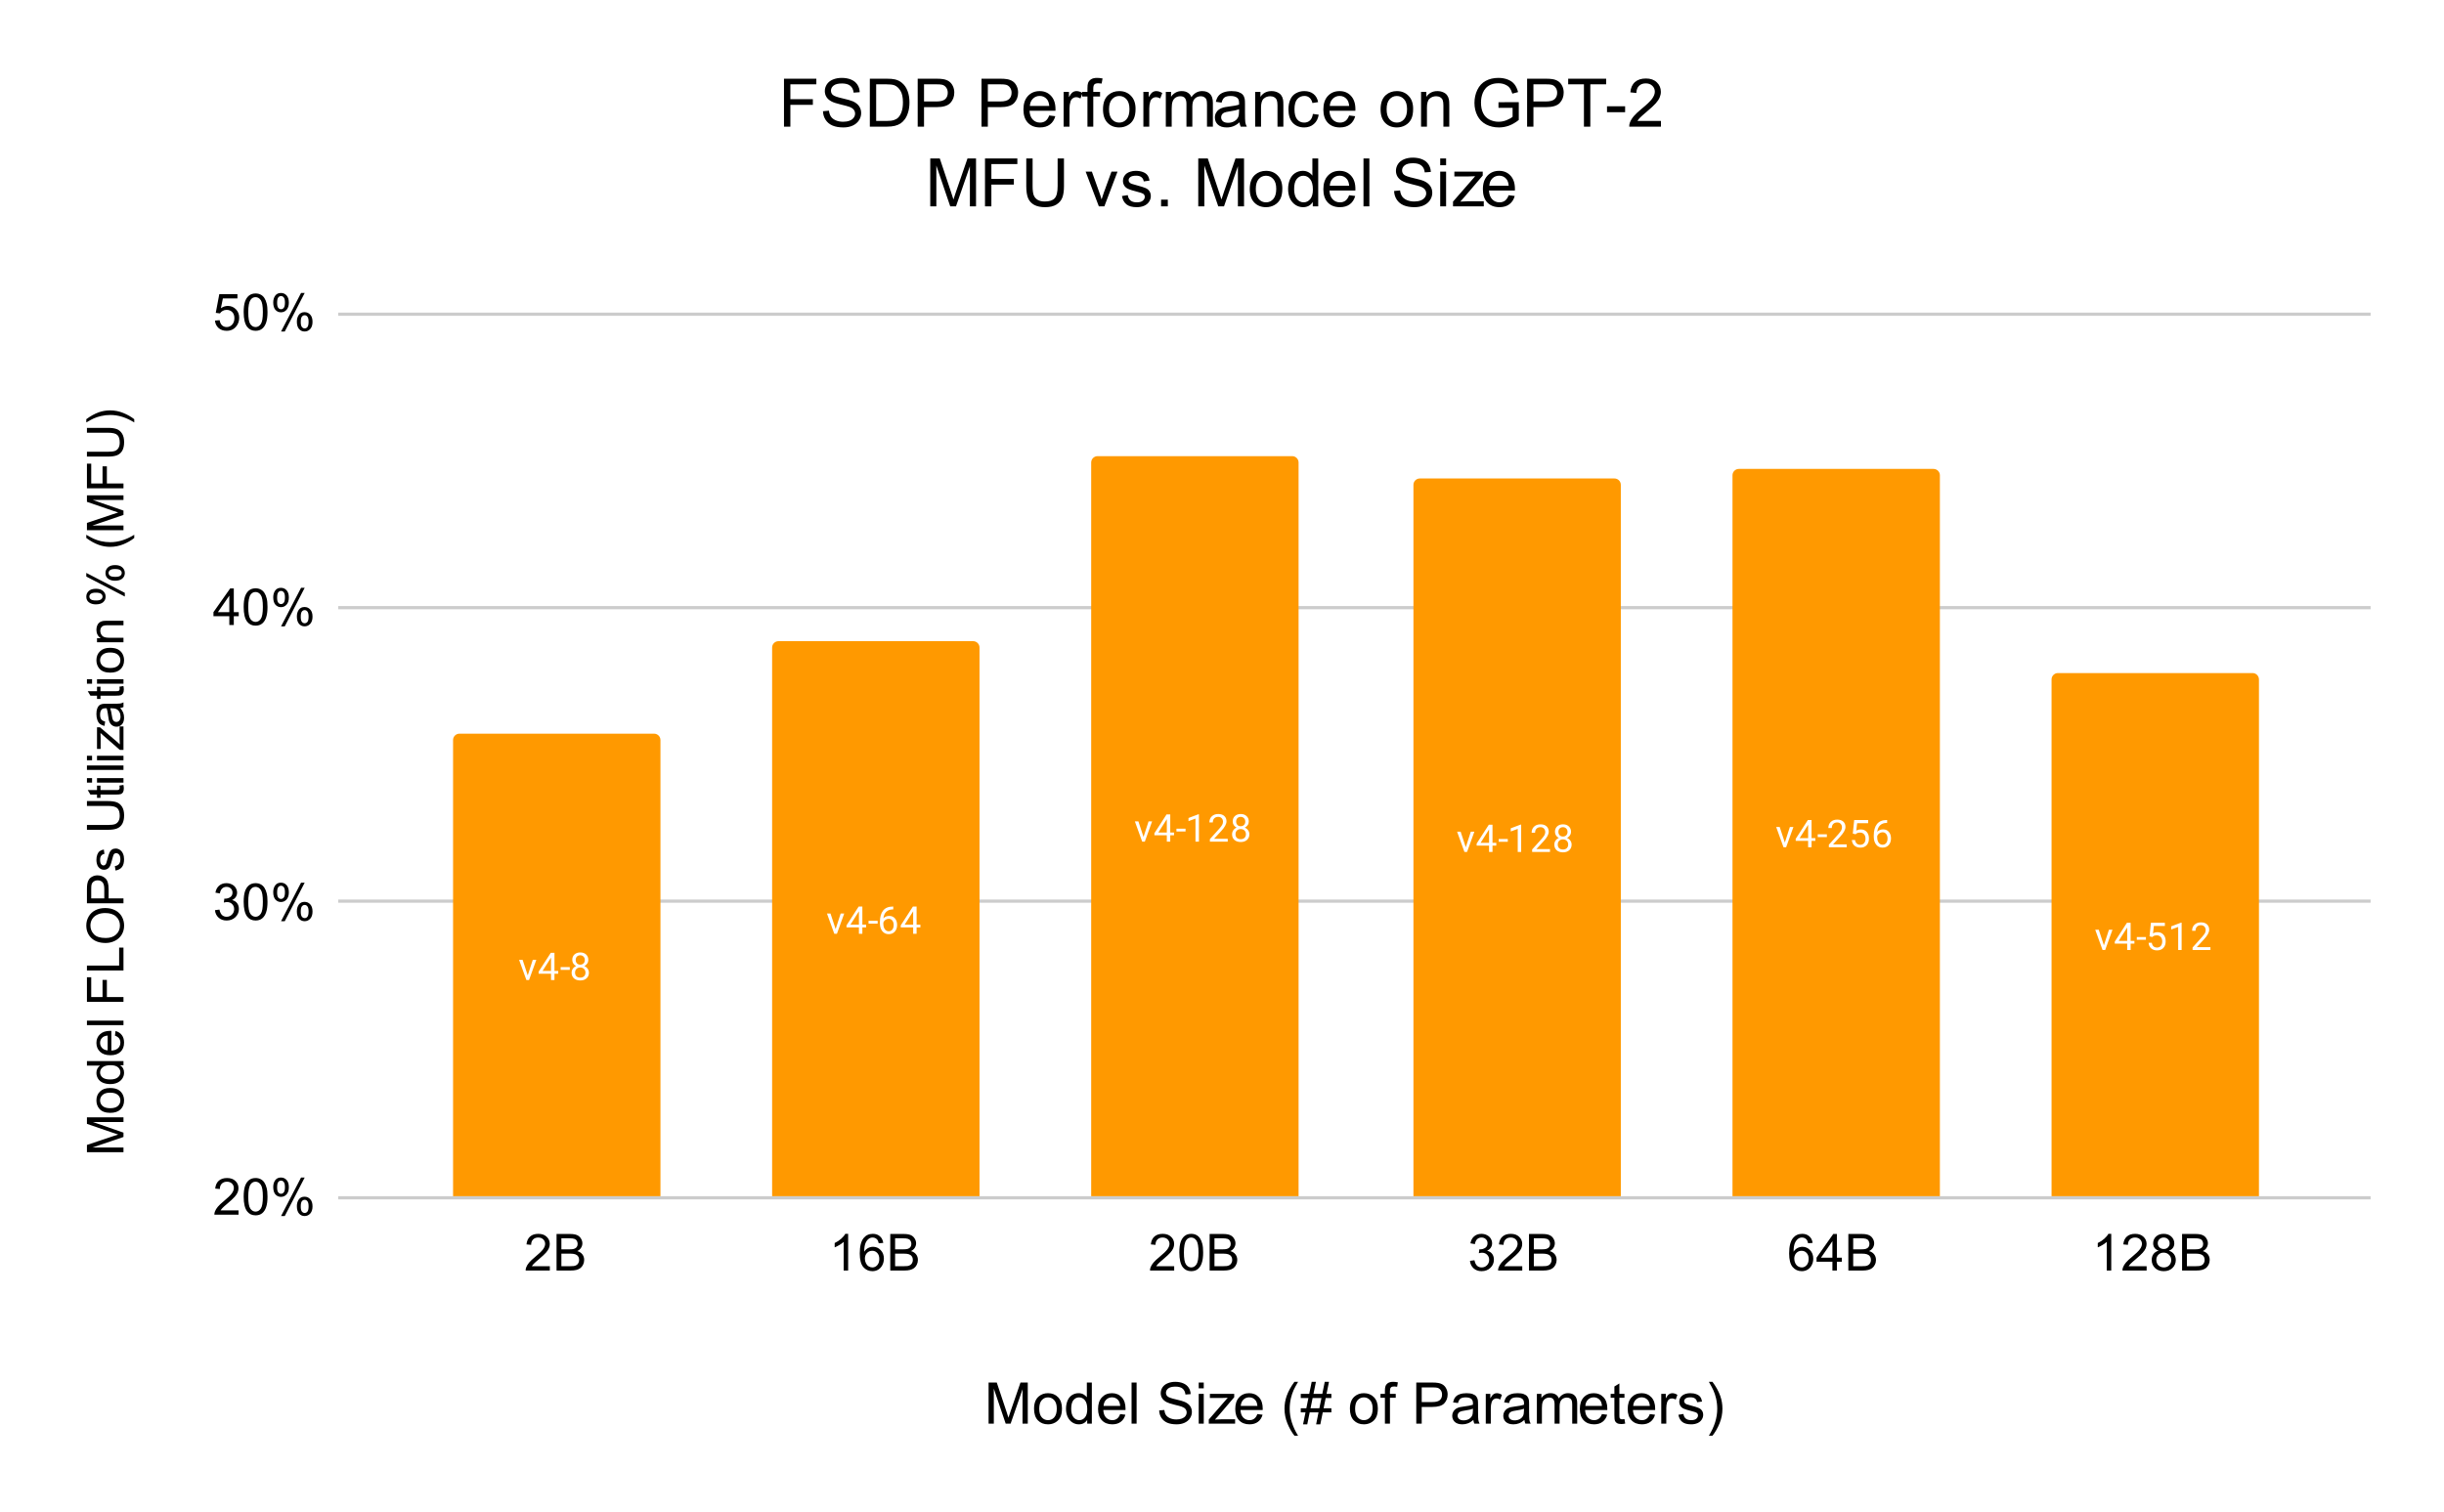
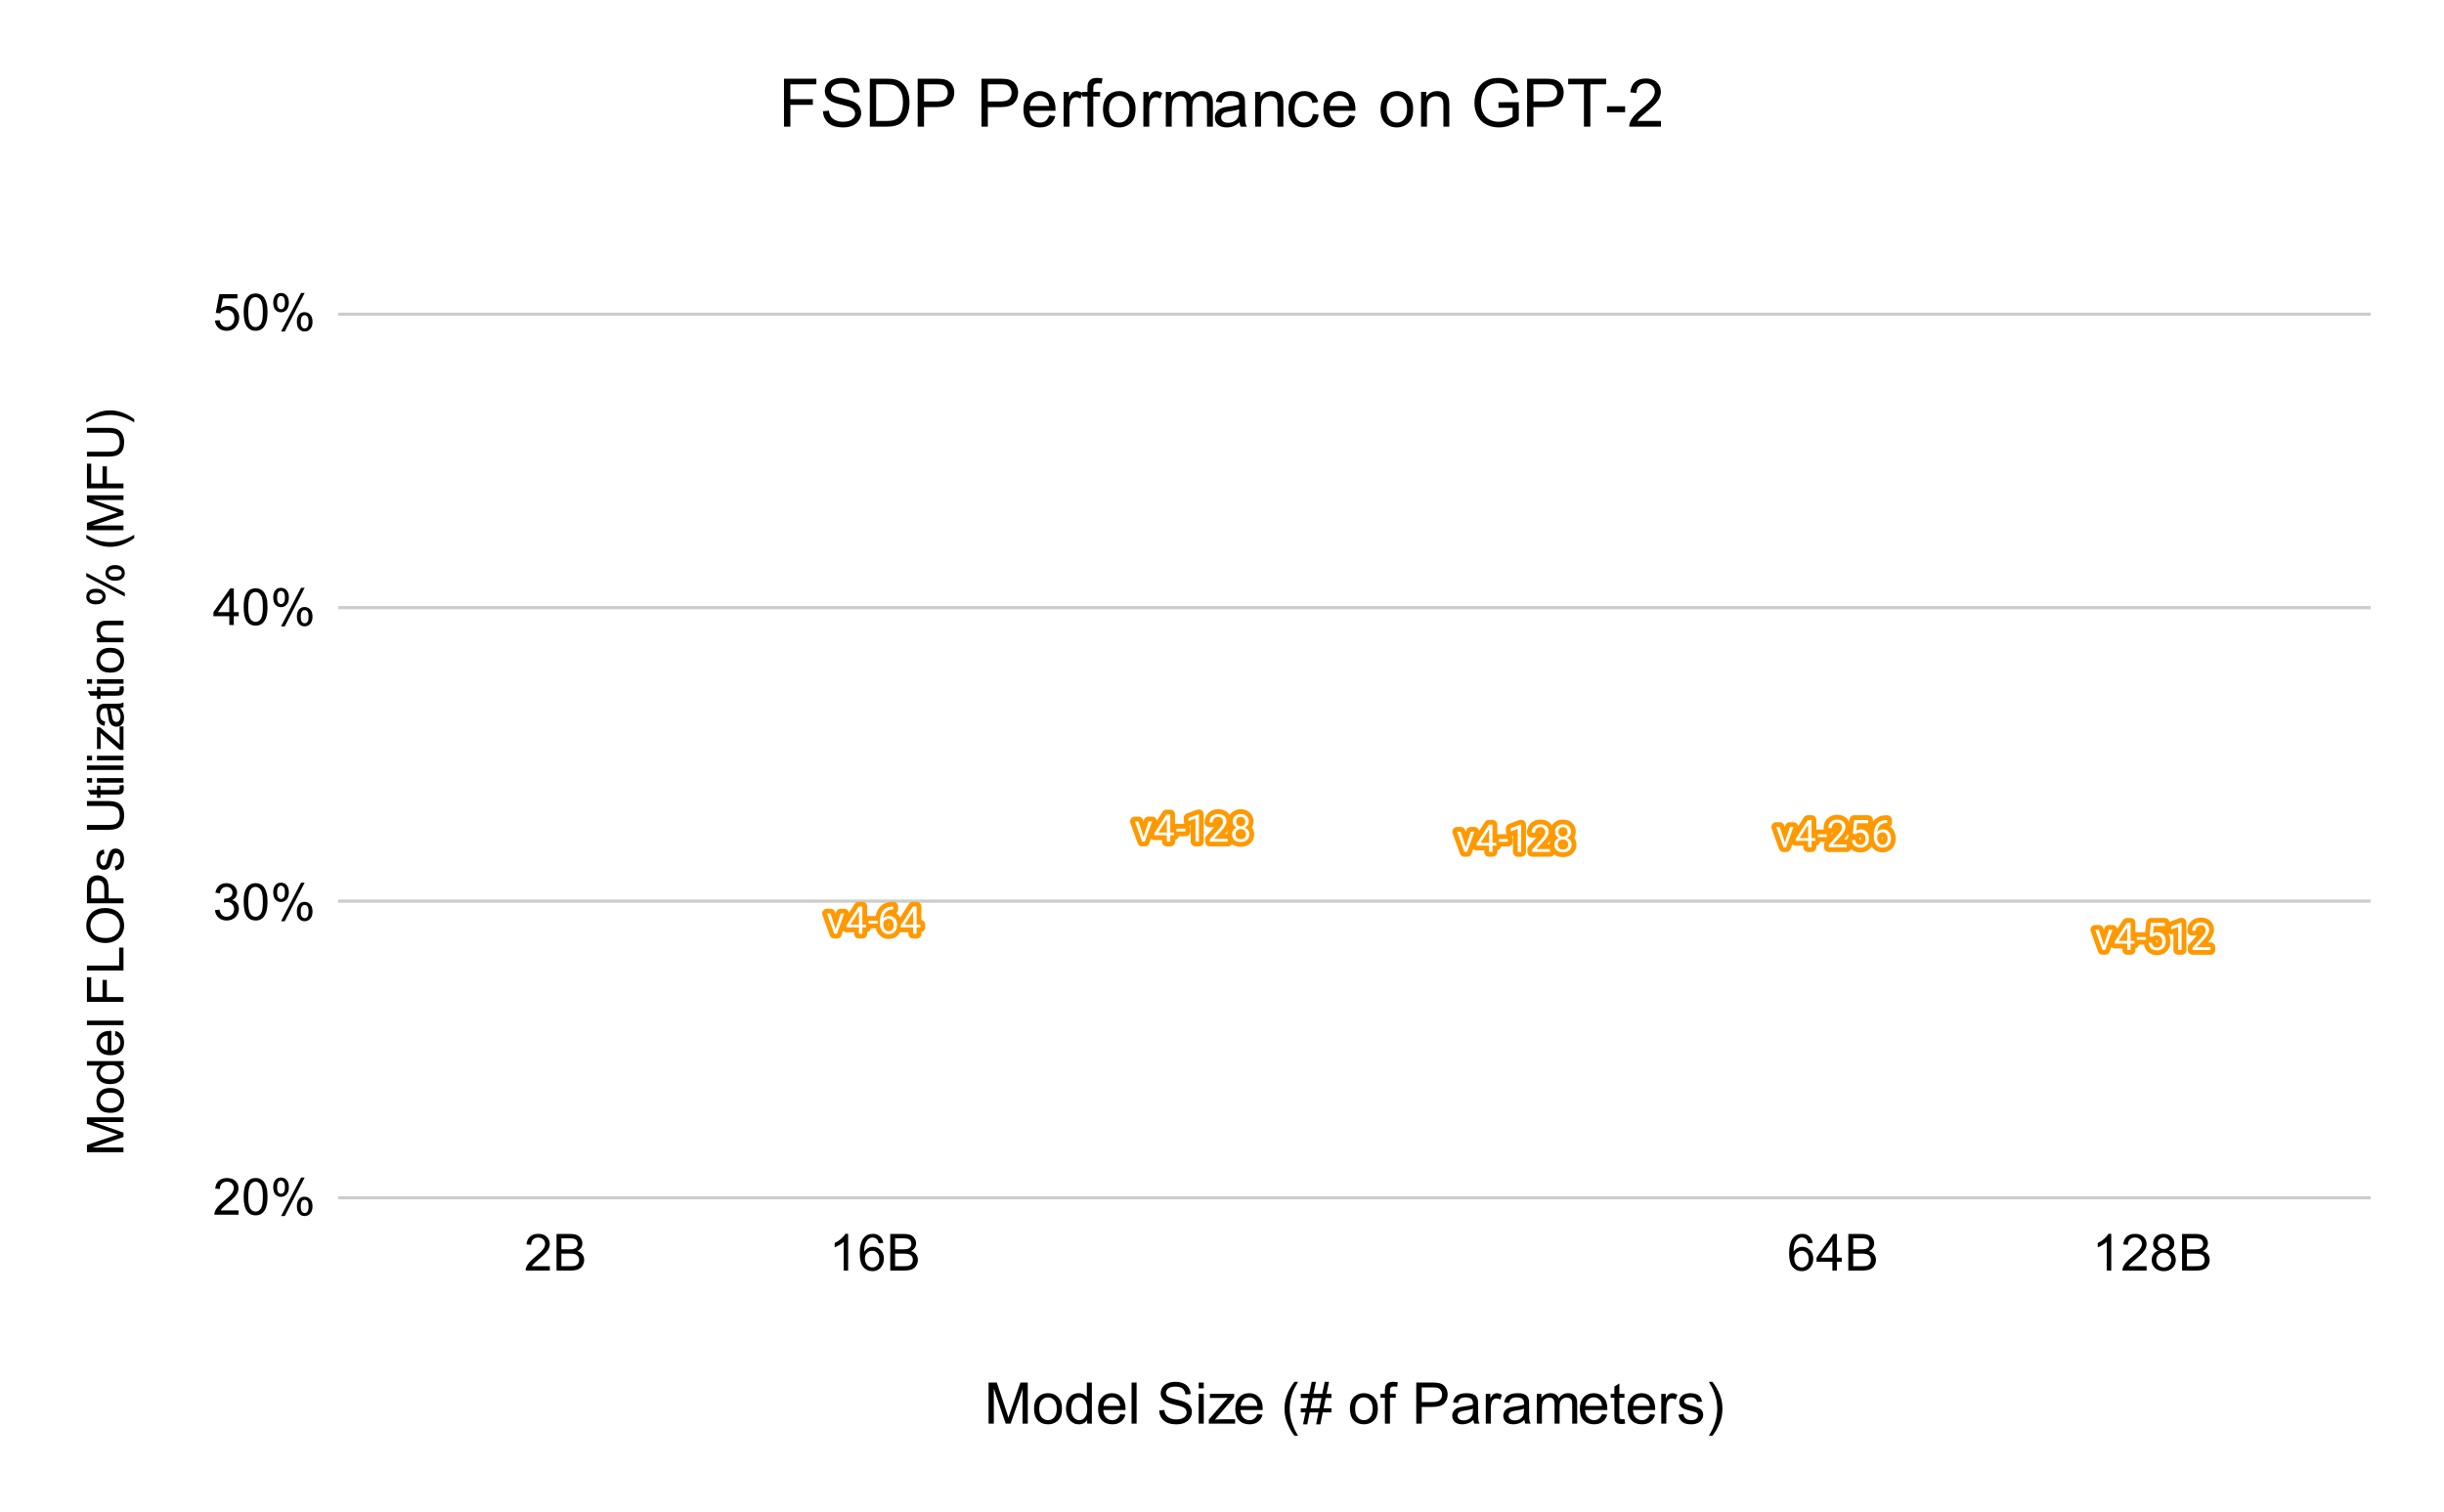
<svg xmlns="http://www.w3.org/2000/svg" version="1.1" viewBox="0.0 0.0 766.0 474.0" fill="none" stroke="none" stroke-linecap="square" stroke-miterlimit="10" width="766" height="474">
  <path fill="#ffffff" d="M0 0L766.0 0L766.0 474.0L0 474.0L0 0Z" fill-rule="nonzero" />
  <path stroke="#cccccc" stroke-width="1.0" stroke-linecap="butt" d="M106.5 375.5L742.5 375.5" fill-rule="nonzero" />
  <path stroke="#cccccc" stroke-width="1.0" stroke-linecap="butt" d="M106.5 282.5L742.5 282.5" fill-rule="nonzero" />
  <path stroke="#cccccc" stroke-width="1.0" stroke-linecap="butt" d="M106.5 190.5L742.5 190.5" fill-rule="nonzero" />
  <path stroke="#cccccc" stroke-width="1.0" stroke-linecap="butt" d="M106.5 98.5L742.5 98.5" fill-rule="nonzero" />
  <clipPath id="id_0">
-     <path d="M106.7 98.0L742.3 98.0L742.3 375.3L106.7 375.3L106.7 98.0Z" clip-rule="nonzero" />
-   </clipPath>
+     </clipPath>
  <path stroke="#000000" stroke-width="2.0" stroke-linecap="butt" stroke-opacity="0.0" clip-path="url(#id_0)" d="M207.0 375.0L142.0 375.0L142.0 232.0C142.0 230.895 142.895 230.0 144.0 230.0L205.0 230.0C206.105 230.0 207.0 230.895 207.0 232.0Z" fill-rule="nonzero" />
  <path fill="#ff9900" clip-path="url(#id_0)" d="M207.0 375.0L142.0 375.0L142.0 232.0C142.0 230.895 142.895 230.0 144.0 230.0L205.0 230.0C206.105 230.0 207.0 230.895 207.0 232.0Z" fill-rule="nonzero" />
  <path stroke="#000000" stroke-width="2.0" stroke-linecap="butt" stroke-opacity="0.0" clip-path="url(#id_0)" d="M307.0 375.0L242.0 375.0L242.0 203.0C242.0 201.895 242.895 201.0 244.0 201.0L305.0 201.0C306.105 201.0 307.0 201.895 307.0 203.0Z" fill-rule="nonzero" />
  <path fill="#ff9900" clip-path="url(#id_0)" d="M307.0 375.0L242.0 375.0L242.0 203.0C242.0 201.895 242.895 201.0 244.0 201.0L305.0 201.0C306.105 201.0 307.0 201.895 307.0 203.0Z" fill-rule="nonzero" />
  <path stroke="#000000" stroke-width="2.0" stroke-linecap="butt" stroke-opacity="0.0" clip-path="url(#id_0)" d="M407.0 375.0L342.0 375.0L342.0 145.0C342.0 143.895 342.895 143.0 344.0 143.0L405.0 143.0C406.105 143.0 407.0 143.895 407.0 145.0Z" fill-rule="nonzero" />
  <path fill="#ff9900" clip-path="url(#id_0)" d="M407.0 375.0L342.0 375.0L342.0 145.0C342.0 143.895 342.895 143.0 344.0 143.0L405.0 143.0C406.105 143.0 407.0 143.895 407.0 145.0Z" fill-rule="nonzero" />
  <path stroke="#000000" stroke-width="2.0" stroke-linecap="butt" stroke-opacity="0.0" clip-path="url(#id_0)" d="M508.0 375.0L443.0 375.0L443.0 152.0C443.0 150.895 443.895 150.0 445.0 150.0L506.0 150.0C507.105 150.0 508.0 150.895 508.0 152.0Z" fill-rule="nonzero" />
  <path fill="#ff9900" clip-path="url(#id_0)" d="M508.0 375.0L443.0 375.0L443.0 152.0C443.0 150.895 443.895 150.0 445.0 150.0L506.0 150.0C507.105 150.0 508.0 150.895 508.0 152.0Z" fill-rule="nonzero" />
  <path stroke="#000000" stroke-width="2.0" stroke-linecap="butt" stroke-opacity="0.0" clip-path="url(#id_0)" d="M608.0 375.0L543.0 375.0L543.0 149.0C543.0 147.895 543.895 147.0 545.0 147.0L606.0 147.0C607.105 147.0 608.0 147.895 608.0 149.0Z" fill-rule="nonzero" />
  <path fill="#ff9900" clip-path="url(#id_0)" d="M608.0 375.0L543.0 375.0L543.0 149.0C543.0 147.895 543.895 147.0 545.0 147.0L606.0 147.0C607.105 147.0 608.0 147.895 608.0 149.0Z" fill-rule="nonzero" />
  <path stroke="#000000" stroke-width="2.0" stroke-linecap="butt" stroke-opacity="0.0" clip-path="url(#id_0)" d="M708.0 375.0L643.0 375.0L643.0 213.0C643.0 211.895 643.895 211.0 645.0 211.0L706.0 211.0C707.105 211.0 708.0 211.895 708.0 213.0Z" fill-rule="nonzero" />
  <path fill="#ff9900" clip-path="url(#id_0)" d="M708.0 375.0L643.0 375.0L643.0 213.0C643.0 211.895 643.895 211.0 645.0 211.0L706.0 211.0C707.105 211.0 708.0 211.895 708.0 213.0Z" fill-rule="nonzero" />
-   <path stroke="#ff9900" stroke-width="3.0" stroke-linejoin="round" stroke-linecap="round" d="M165.406 305.771L166.984 300.896L168.094 300.896L165.812 307.24L164.984 307.24L162.688 300.896L163.797 300.896L165.406 305.771ZM173.781 304.38L174.969 304.38L174.969 305.255L173.781 305.255L173.781 307.24L172.703 307.24L172.703 305.255L168.812 305.255L168.812 304.615L172.625 298.709L173.781 298.709L173.781 304.38ZM170.047 304.38L172.703 304.38L172.703 300.193L172.562 300.427L170.047 304.38ZM178.578 304.052L175.719 304.052L175.719 303.177L178.578 303.177L178.578 304.052ZM184.391 300.927Q184.391 301.568 184.047 302.068Q183.703 302.568 183.141 302.849Q183.797 303.13 184.188 303.693Q184.578 304.24 184.578 304.943Q184.578 306.037 183.828 306.709Q183.094 307.365 181.875 307.365Q180.641 307.365 179.891 306.709Q179.156 306.037 179.156 304.943Q179.156 304.24 179.531 303.693Q179.906 303.13 180.578 302.849Q180.016 302.568 179.688 302.068Q179.359 301.568 179.359 300.927Q179.359 299.849 180.047 299.224Q180.734 298.584 181.875 298.584Q183.0 298.584 183.688 299.224Q184.391 299.849 184.391 300.927ZM183.5 304.912Q183.5 304.193 183.047 303.755Q182.594 303.302 181.859 303.302Q181.125 303.302 180.672 303.755Q180.234 304.193 180.234 304.927Q180.234 305.646 180.672 306.068Q181.109 306.474 181.875 306.474Q182.625 306.474 183.062 306.052Q183.5 305.63 183.5 304.912ZM181.875 299.474Q181.234 299.474 180.828 299.88Q180.438 300.271 180.438 300.959Q180.438 301.599 180.828 302.005Q181.219 302.412 181.859 302.412Q182.516 302.412 182.906 302.005Q183.297 301.599 183.297 300.959Q183.297 300.302 182.891 299.896Q182.484 299.474 181.875 299.474Z" fill-rule="nonzero" />
  <path fill="#ffffff" d="M165.406 305.771L166.984 300.896L168.094 300.896L165.812 307.24L164.984 307.24L162.688 300.896L163.797 300.896L165.406 305.771ZM173.781 304.38L174.969 304.38L174.969 305.255L173.781 305.255L173.781 307.24L172.703 307.24L172.703 305.255L168.812 305.255L168.812 304.615L172.625 298.709L173.781 298.709L173.781 304.38ZM170.047 304.38L172.703 304.38L172.703 300.193L172.562 300.427L170.047 304.38ZM178.578 304.052L175.719 304.052L175.719 303.177L178.578 303.177L178.578 304.052ZM184.391 300.927Q184.391 301.568 184.047 302.068Q183.703 302.568 183.141 302.849Q183.797 303.13 184.188 303.693Q184.578 304.24 184.578 304.943Q184.578 306.037 183.828 306.709Q183.094 307.365 181.875 307.365Q180.641 307.365 179.891 306.709Q179.156 306.037 179.156 304.943Q179.156 304.24 179.531 303.693Q179.906 303.13 180.578 302.849Q180.016 302.568 179.688 302.068Q179.359 301.568 179.359 300.927Q179.359 299.849 180.047 299.224Q180.734 298.584 181.875 298.584Q183.0 298.584 183.688 299.224Q184.391 299.849 184.391 300.927ZM183.5 304.912Q183.5 304.193 183.047 303.755Q182.594 303.302 181.859 303.302Q181.125 303.302 180.672 303.755Q180.234 304.193 180.234 304.927Q180.234 305.646 180.672 306.068Q181.109 306.474 181.875 306.474Q182.625 306.474 183.062 306.052Q183.5 305.63 183.5 304.912ZM181.875 299.474Q181.234 299.474 180.828 299.88Q180.438 300.271 180.438 300.959Q180.438 301.599 180.828 302.005Q181.219 302.412 181.859 302.412Q182.516 302.412 182.906 302.005Q183.297 301.599 183.297 300.959Q183.297 300.302 182.891 299.896Q182.484 299.474 181.875 299.474Z" fill-rule="nonzero" />
  <path stroke="#ff9900" stroke-width="3.0" stroke-linejoin="round" stroke-linecap="round" d="M261.906 291.259L263.484 286.384L264.594 286.384L262.312 292.728L261.484 292.728L259.188 286.384L260.297 286.384L261.906 291.259ZM270.281 289.868L271.469 289.868L271.469 290.743L270.281 290.743L270.281 292.728L269.203 292.728L269.203 290.743L265.312 290.743L265.312 290.103L269.125 284.197L270.281 284.197L270.281 289.868ZM266.547 289.868L269.203 289.868L269.203 285.681L269.062 285.915L266.547 289.868ZM275.078 289.54L272.219 289.54L272.219 288.665L275.078 288.665L275.078 289.54ZM279.969 284.197L279.969 285.103L279.766 285.103Q278.5 285.134 277.75 285.868Q277.0 286.587 276.875 287.9Q277.562 287.134 278.719 287.134Q279.828 287.134 280.5 287.915Q281.172 288.697 281.172 289.947Q281.172 291.259 280.453 292.056Q279.734 292.853 278.516 292.853Q277.297 292.853 276.531 291.915Q275.781 290.962 275.781 289.478L275.781 289.072Q275.781 286.712 276.781 285.462Q277.781 284.212 279.766 284.197L279.969 284.197ZM278.547 288.04Q277.984 288.04 277.516 288.368Q277.047 288.697 276.859 289.212L276.859 289.603Q276.859 290.665 277.328 291.306Q277.812 291.947 278.516 291.947Q279.25 291.947 279.672 291.415Q280.094 290.868 280.094 289.993Q280.094 289.118 279.672 288.587Q279.25 288.04 278.547 288.04ZM287.281 289.868L288.469 289.868L288.469 290.743L287.281 290.743L287.281 292.728L286.203 292.728L286.203 290.743L282.312 290.743L282.312 290.103L286.125 284.197L287.281 284.197L287.281 289.868ZM283.547 289.868L286.203 289.868L286.203 285.681L286.062 285.915L283.547 289.868Z" fill-rule="nonzero" />
  <path fill="#ffffff" d="M261.906 291.259L263.484 286.384L264.594 286.384L262.312 292.728L261.484 292.728L259.188 286.384L260.297 286.384L261.906 291.259ZM270.281 289.868L271.469 289.868L271.469 290.743L270.281 290.743L270.281 292.728L269.203 292.728L269.203 290.743L265.312 290.743L265.312 290.103L269.125 284.197L270.281 284.197L270.281 289.868ZM266.547 289.868L269.203 289.868L269.203 285.681L269.062 285.915L266.547 289.868ZM275.078 289.54L272.219 289.54L272.219 288.665L275.078 288.665L275.078 289.54ZM279.969 284.197L279.969 285.103L279.766 285.103Q278.5 285.134 277.75 285.868Q277.0 286.587 276.875 287.9Q277.562 287.134 278.719 287.134Q279.828 287.134 280.5 287.915Q281.172 288.697 281.172 289.947Q281.172 291.259 280.453 292.056Q279.734 292.853 278.516 292.853Q277.297 292.853 276.531 291.915Q275.781 290.962 275.781 289.478L275.781 289.072Q275.781 286.712 276.781 285.462Q277.781 284.212 279.766 284.197L279.969 284.197ZM278.547 288.04Q277.984 288.04 277.516 288.368Q277.047 288.697 276.859 289.212L276.859 289.603Q276.859 290.665 277.328 291.306Q277.812 291.947 278.516 291.947Q279.25 291.947 279.672 291.415Q280.094 290.868 280.094 289.993Q280.094 289.118 279.672 288.587Q279.25 288.04 278.547 288.04ZM287.281 289.868L288.469 289.868L288.469 290.743L287.281 290.743L287.281 292.728L286.203 292.728L286.203 290.743L282.312 290.743L282.312 290.103L286.125 284.197L287.281 284.197L287.281 289.868ZM283.547 289.868L286.203 289.868L286.203 285.681L286.062 285.915L283.547 289.868Z" fill-rule="nonzero" />
  <path stroke="#ff9900" stroke-width="3.0" stroke-linejoin="round" stroke-linecap="round" d="M358.406 262.374L359.984 257.499L361.094 257.499L358.812 263.842L357.984 263.842L355.688 257.499L356.797 257.499L358.406 262.374ZM366.781 260.983L367.969 260.983L367.969 261.858L366.781 261.858L366.781 263.842L365.703 263.842L365.703 261.858L361.812 261.858L361.812 261.217L365.625 255.311L366.781 255.311L366.781 260.983ZM363.047 260.983L365.703 260.983L365.703 256.796L365.562 257.03L363.047 260.983ZM371.578 260.655L368.719 260.655L368.719 259.78L371.578 259.78L371.578 260.655ZM375.766 263.842L374.688 263.842L374.688 256.624L372.5 257.421L372.5 256.436L375.609 255.264L375.766 255.264L375.766 263.842ZM384.797 263.842L379.203 263.842L379.203 263.061L382.156 259.78Q382.812 259.03 383.062 258.577Q383.312 258.108 383.312 257.608Q383.312 256.936 382.906 256.514Q382.516 256.077 381.828 256.077Q381.031 256.077 380.578 256.546Q380.125 256.999 380.125 257.827L379.047 257.827Q379.047 256.639 379.797 255.921Q380.562 255.186 381.828 255.186Q383.031 255.186 383.719 255.811Q384.406 256.436 384.406 257.483Q384.406 258.733 382.797 260.483L380.516 262.952L384.797 262.952L384.797 263.842ZM391.391 257.53Q391.391 258.171 391.047 258.671Q390.703 259.171 390.141 259.452Q390.797 259.733 391.188 260.296Q391.578 260.842 391.578 261.546Q391.578 262.639 390.828 263.311Q390.094 263.967 388.875 263.967Q387.641 263.967 386.891 263.311Q386.156 262.639 386.156 261.546Q386.156 260.842 386.531 260.296Q386.906 259.733 387.578 259.452Q387.016 259.171 386.688 258.671Q386.359 258.171 386.359 257.53Q386.359 256.452 387.047 255.827Q387.734 255.186 388.875 255.186Q390.0 255.186 390.688 255.827Q391.391 256.452 391.391 257.53ZM390.5 261.514Q390.5 260.796 390.047 260.358Q389.594 259.905 388.859 259.905Q388.125 259.905 387.672 260.358Q387.234 260.796 387.234 261.53Q387.234 262.249 387.672 262.671Q388.109 263.077 388.875 263.077Q389.625 263.077 390.062 262.655Q390.5 262.233 390.5 261.514ZM388.875 256.077Q388.234 256.077 387.828 256.483Q387.438 256.874 387.438 257.561Q387.438 258.202 387.828 258.608Q388.219 259.014 388.859 259.014Q389.516 259.014 389.906 258.608Q390.297 258.202 390.297 257.561Q390.297 256.905 389.891 256.499Q389.484 256.077 388.875 256.077Z" fill-rule="nonzero" />
  <path fill="#ffffff" d="M358.406 262.374L359.984 257.499L361.094 257.499L358.812 263.842L357.984 263.842L355.688 257.499L356.797 257.499L358.406 262.374ZM366.781 260.983L367.969 260.983L367.969 261.858L366.781 261.858L366.781 263.842L365.703 263.842L365.703 261.858L361.812 261.858L361.812 261.217L365.625 255.311L366.781 255.311L366.781 260.983ZM363.047 260.983L365.703 260.983L365.703 256.796L365.562 257.03L363.047 260.983ZM371.578 260.655L368.719 260.655L368.719 259.78L371.578 259.78L371.578 260.655ZM375.766 263.842L374.688 263.842L374.688 256.624L372.5 257.421L372.5 256.436L375.609 255.264L375.766 255.264L375.766 263.842ZM384.797 263.842L379.203 263.842L379.203 263.061L382.156 259.78Q382.812 259.03 383.062 258.577Q383.312 258.108 383.312 257.608Q383.312 256.936 382.906 256.514Q382.516 256.077 381.828 256.077Q381.031 256.077 380.578 256.546Q380.125 256.999 380.125 257.827L379.047 257.827Q379.047 256.639 379.797 255.921Q380.562 255.186 381.828 255.186Q383.031 255.186 383.719 255.811Q384.406 256.436 384.406 257.483Q384.406 258.733 382.797 260.483L380.516 262.952L384.797 262.952L384.797 263.842ZM391.391 257.53Q391.391 258.171 391.047 258.671Q390.703 259.171 390.141 259.452Q390.797 259.733 391.188 260.296Q391.578 260.842 391.578 261.546Q391.578 262.639 390.828 263.311Q390.094 263.967 388.875 263.967Q387.641 263.967 386.891 263.311Q386.156 262.639 386.156 261.546Q386.156 260.842 386.531 260.296Q386.906 259.733 387.578 259.452Q387.016 259.171 386.688 258.671Q386.359 258.171 386.359 257.53Q386.359 256.452 387.047 255.827Q387.734 255.186 388.875 255.186Q390.0 255.186 390.688 255.827Q391.391 256.452 391.391 257.53ZM390.5 261.514Q390.5 260.796 390.047 260.358Q389.594 259.905 388.859 259.905Q388.125 259.905 387.672 260.358Q387.234 260.796 387.234 261.53Q387.234 262.249 387.672 262.671Q388.109 263.077 388.875 263.077Q389.625 263.077 390.062 262.655Q390.5 262.233 390.5 261.514ZM388.875 256.077Q388.234 256.077 387.828 256.483Q387.438 256.874 387.438 257.561Q387.438 258.202 387.828 258.608Q388.219 259.014 388.859 259.014Q389.516 259.014 389.906 258.608Q390.297 258.202 390.297 257.561Q390.297 256.905 389.891 256.499Q389.484 256.077 388.875 256.077Z" fill-rule="nonzero" />
  <path stroke="#ff9900" stroke-width="3.0" stroke-linejoin="round" stroke-linecap="round" d="M459.406 265.609L460.984 260.734L462.094 260.734L459.812 267.078L458.984 267.078L456.688 260.734L457.797 260.734L459.406 265.609ZM467.781 264.218L468.969 264.218L468.969 265.093L467.781 265.093L467.781 267.078L466.703 267.078L466.703 265.093L462.812 265.093L462.812 264.453L466.625 258.546L467.781 258.546L467.781 264.218ZM464.047 264.218L466.703 264.218L466.703 260.031L466.562 260.265L464.047 264.218ZM472.578 263.89L469.719 263.89L469.719 263.015L472.578 263.015L472.578 263.89ZM476.766 267.078L475.688 267.078L475.688 259.859L473.5 260.656L473.5 259.671L476.609 258.499L476.766 258.499L476.766 267.078ZM485.797 267.078L480.203 267.078L480.203 266.296L483.156 263.015Q483.812 262.265 484.062 261.812Q484.312 261.343 484.312 260.843Q484.312 260.171 483.906 259.749Q483.516 259.312 482.828 259.312Q482.031 259.312 481.578 259.781Q481.125 260.234 481.125 261.062L480.047 261.062Q480.047 259.874 480.797 259.156Q481.562 258.421 482.828 258.421Q484.031 258.421 484.719 259.046Q485.406 259.671 485.406 260.718Q485.406 261.968 483.797 263.718L481.516 266.187L485.797 266.187L485.797 267.078ZM492.391 260.765Q492.391 261.406 492.047 261.906Q491.703 262.406 491.141 262.687Q491.797 262.968 492.188 263.531Q492.578 264.078 492.578 264.781Q492.578 265.874 491.828 266.546Q491.094 267.203 489.875 267.203Q488.641 267.203 487.891 266.546Q487.156 265.874 487.156 264.781Q487.156 264.078 487.531 263.531Q487.906 262.968 488.578 262.687Q488.016 262.406 487.688 261.906Q487.359 261.406 487.359 260.765Q487.359 259.687 488.047 259.062Q488.734 258.421 489.875 258.421Q491.0 258.421 491.688 259.062Q492.391 259.687 492.391 260.765ZM491.5 264.749Q491.5 264.031 491.047 263.593Q490.594 263.14 489.859 263.14Q489.125 263.14 488.672 263.593Q488.234 264.031 488.234 264.765Q488.234 265.484 488.672 265.906Q489.109 266.312 489.875 266.312Q490.625 266.312 491.062 265.89Q491.5 265.468 491.5 264.749ZM489.875 259.312Q489.234 259.312 488.828 259.718Q488.438 260.109 488.438 260.796Q488.438 261.437 488.828 261.843Q489.219 262.249 489.859 262.249Q490.516 262.249 490.906 261.843Q491.297 261.437 491.297 260.796Q491.297 260.14 490.891 259.734Q490.484 259.312 489.875 259.312Z" fill-rule="nonzero" />
  <path fill="#ffffff" d="M459.406 265.609L460.984 260.734L462.094 260.734L459.812 267.078L458.984 267.078L456.688 260.734L457.797 260.734L459.406 265.609ZM467.781 264.218L468.969 264.218L468.969 265.093L467.781 265.093L467.781 267.078L466.703 267.078L466.703 265.093L462.812 265.093L462.812 264.453L466.625 258.546L467.781 258.546L467.781 264.218ZM464.047 264.218L466.703 264.218L466.703 260.031L466.562 260.265L464.047 264.218ZM472.578 263.89L469.719 263.89L469.719 263.015L472.578 263.015L472.578 263.89ZM476.766 267.078L475.688 267.078L475.688 259.859L473.5 260.656L473.5 259.671L476.609 258.499L476.766 258.499L476.766 267.078ZM485.797 267.078L480.203 267.078L480.203 266.296L483.156 263.015Q483.812 262.265 484.062 261.812Q484.312 261.343 484.312 260.843Q484.312 260.171 483.906 259.749Q483.516 259.312 482.828 259.312Q482.031 259.312 481.578 259.781Q481.125 260.234 481.125 261.062L480.047 261.062Q480.047 259.874 480.797 259.156Q481.562 258.421 482.828 258.421Q484.031 258.421 484.719 259.046Q485.406 259.671 485.406 260.718Q485.406 261.968 483.797 263.718L481.516 266.187L485.797 266.187L485.797 267.078ZM492.391 260.765Q492.391 261.406 492.047 261.906Q491.703 262.406 491.141 262.687Q491.797 262.968 492.188 263.531Q492.578 264.078 492.578 264.781Q492.578 265.874 491.828 266.546Q491.094 267.203 489.875 267.203Q488.641 267.203 487.891 266.546Q487.156 265.874 487.156 264.781Q487.156 264.078 487.531 263.531Q487.906 262.968 488.578 262.687Q488.016 262.406 487.688 261.906Q487.359 261.406 487.359 260.765Q487.359 259.687 488.047 259.062Q488.734 258.421 489.875 258.421Q491.0 258.421 491.688 259.062Q492.391 259.687 492.391 260.765ZM491.5 264.749Q491.5 264.031 491.047 263.593Q490.594 263.14 489.859 263.14Q489.125 263.14 488.672 263.593Q488.234 264.031 488.234 264.765Q488.234 265.484 488.672 265.906Q489.109 266.312 489.875 266.312Q490.625 266.312 491.062 265.89Q491.5 265.468 491.5 264.749ZM489.875 259.312Q489.234 259.312 488.828 259.718Q488.438 260.109 488.438 260.796Q488.438 261.437 488.828 261.843Q489.219 262.249 489.859 262.249Q490.516 262.249 490.906 261.843Q491.297 261.437 491.297 260.796Q491.297 260.14 490.891 259.734Q490.484 259.312 489.875 259.312Z" fill-rule="nonzero" />
  <path stroke="#ff9900" stroke-width="3.0" stroke-linejoin="round" stroke-linecap="round" d="M559.406 264.13L560.984 259.255L562.094 259.255L559.812 265.599L558.984 265.599L556.688 259.255L557.797 259.255L559.406 264.13ZM567.781 262.739L568.969 262.739L568.969 263.614L567.781 263.614L567.781 265.599L566.703 265.599L566.703 263.614L562.812 263.614L562.812 262.974L566.625 257.067L567.781 257.067L567.781 262.739ZM564.047 262.739L566.703 262.739L566.703 258.552L566.562 258.786L564.047 262.739ZM572.578 262.411L569.719 262.411L569.719 261.536L572.578 261.536L572.578 262.411ZM578.797 265.599L573.203 265.599L573.203 264.817L576.156 261.536Q576.812 260.786 577.062 260.333Q577.312 259.864 577.312 259.364Q577.312 258.692 576.906 258.27Q576.516 257.833 575.828 257.833Q575.031 257.833 574.578 258.302Q574.125 258.755 574.125 259.583L573.047 259.583Q573.047 258.395 573.797 257.677Q574.562 256.942 575.828 256.942Q577.031 256.942 577.719 257.567Q578.406 258.192 578.406 259.239Q578.406 260.489 576.797 262.239L574.516 264.708L578.797 264.708L578.797 265.599ZM580.703 261.317L581.141 257.067L585.516 257.067L585.516 258.067L582.062 258.067L581.797 260.395Q582.438 260.02 583.234 260.02Q584.391 260.02 585.078 260.802Q585.766 261.567 585.766 262.88Q585.766 264.192 585.047 264.958Q584.344 265.724 583.062 265.724Q581.938 265.724 581.219 265.099Q580.5 264.458 580.406 263.349L581.422 263.349Q581.531 264.083 581.953 264.458Q582.375 264.833 583.062 264.833Q583.812 264.833 584.25 264.317Q584.688 263.802 584.688 262.895Q584.688 262.036 584.219 261.52Q583.75 261.005 582.969 261.005Q582.266 261.005 581.859 261.302L581.578 261.536L580.703 261.317ZM591.469 257.067L591.469 257.974L591.266 257.974Q590.0 258.005 589.25 258.739Q588.5 259.458 588.375 260.77Q589.062 260.005 590.219 260.005Q591.328 260.005 592.0 260.786Q592.672 261.567 592.672 262.817Q592.672 264.13 591.953 264.927Q591.234 265.724 590.016 265.724Q588.797 265.724 588.031 264.786Q587.281 263.833 587.281 262.349L587.281 261.942Q587.281 259.583 588.281 258.333Q589.281 257.083 591.266 257.067L591.469 257.067ZM590.047 260.911Q589.484 260.911 589.016 261.239Q588.547 261.567 588.359 262.083L588.359 262.474Q588.359 263.536 588.828 264.177Q589.312 264.817 590.016 264.817Q590.75 264.817 591.172 264.286Q591.594 263.739 591.594 262.864Q591.594 261.989 591.172 261.458Q590.75 260.911 590.047 260.911Z" fill-rule="nonzero" />
  <path fill="#ffffff" d="M559.406 264.13L560.984 259.255L562.094 259.255L559.812 265.599L558.984 265.599L556.688 259.255L557.797 259.255L559.406 264.13ZM567.781 262.739L568.969 262.739L568.969 263.614L567.781 263.614L567.781 265.599L566.703 265.599L566.703 263.614L562.812 263.614L562.812 262.974L566.625 257.067L567.781 257.067L567.781 262.739ZM564.047 262.739L566.703 262.739L566.703 258.552L566.562 258.786L564.047 262.739ZM572.578 262.411L569.719 262.411L569.719 261.536L572.578 261.536L572.578 262.411ZM578.797 265.599L573.203 265.599L573.203 264.817L576.156 261.536Q576.812 260.786 577.062 260.333Q577.312 259.864 577.312 259.364Q577.312 258.692 576.906 258.27Q576.516 257.833 575.828 257.833Q575.031 257.833 574.578 258.302Q574.125 258.755 574.125 259.583L573.047 259.583Q573.047 258.395 573.797 257.677Q574.562 256.942 575.828 256.942Q577.031 256.942 577.719 257.567Q578.406 258.192 578.406 259.239Q578.406 260.489 576.797 262.239L574.516 264.708L578.797 264.708L578.797 265.599ZM580.703 261.317L581.141 257.067L585.516 257.067L585.516 258.067L582.062 258.067L581.797 260.395Q582.438 260.02 583.234 260.02Q584.391 260.02 585.078 260.802Q585.766 261.567 585.766 262.88Q585.766 264.192 585.047 264.958Q584.344 265.724 583.062 265.724Q581.938 265.724 581.219 265.099Q580.5 264.458 580.406 263.349L581.422 263.349Q581.531 264.083 581.953 264.458Q582.375 264.833 583.062 264.833Q583.812 264.833 584.25 264.317Q584.688 263.802 584.688 262.895Q584.688 262.036 584.219 261.52Q583.75 261.005 582.969 261.005Q582.266 261.005 581.859 261.302L581.578 261.536L580.703 261.317ZM591.469 257.067L591.469 257.974L591.266 257.974Q590.0 258.005 589.25 258.739Q588.5 259.458 588.375 260.77Q589.062 260.005 590.219 260.005Q591.328 260.005 592.0 260.786Q592.672 261.567 592.672 262.817Q592.672 264.13 591.953 264.927Q591.234 265.724 590.016 265.724Q588.797 265.724 588.031 264.786Q587.281 263.833 587.281 262.349L587.281 261.942Q587.281 259.583 588.281 258.333Q589.281 257.083 591.266 257.067L591.469 257.067ZM590.047 260.911Q589.484 260.911 589.016 261.239Q588.547 261.567 588.359 262.083L588.359 262.474Q588.359 263.536 588.828 264.177Q589.312 264.817 590.016 264.817Q590.75 264.817 591.172 264.286Q591.594 263.739 591.594 262.864Q591.594 261.989 591.172 261.458Q590.75 260.911 590.047 260.911Z" fill-rule="nonzero" />
  <path stroke="#ff9900" stroke-width="3.0" stroke-linejoin="round" stroke-linecap="round" d="M659.406 296.343L660.984 291.468L662.094 291.468L659.812 297.812L658.984 297.812L656.688 291.468L657.797 291.468L659.406 296.343ZM667.781 294.952L668.969 294.952L668.969 295.827L667.781 295.827L667.781 297.812L666.703 297.812L666.703 295.827L662.812 295.827L662.812 295.187L666.625 289.28L667.781 289.28L667.781 294.952ZM664.047 294.952L666.703 294.952L666.703 290.765L666.562 290.999L664.047 294.952ZM672.578 294.624L669.719 294.624L669.719 293.749L672.578 293.749L672.578 294.624ZM673.703 293.53L674.141 289.28L678.516 289.28L678.516 290.28L675.062 290.28L674.797 292.609Q675.438 292.234 676.234 292.234Q677.391 292.234 678.078 293.015Q678.766 293.78 678.766 295.093Q678.766 296.405 678.047 297.171Q677.344 297.937 676.062 297.937Q674.938 297.937 674.219 297.312Q673.5 296.671 673.406 295.562L674.422 295.562Q674.531 296.296 674.953 296.671Q675.375 297.046 676.062 297.046Q676.812 297.046 677.25 296.53Q677.688 296.015 677.688 295.109Q677.688 294.249 677.219 293.734Q676.75 293.218 675.969 293.218Q675.266 293.218 674.859 293.515L674.578 293.749L673.703 293.53ZM683.766 297.812L682.688 297.812L682.688 290.593L680.5 291.39L680.5 290.405L683.609 289.234L683.766 289.234L683.766 297.812ZM692.797 297.812L687.203 297.812L687.203 297.03L690.156 293.749Q690.812 292.999 691.062 292.546Q691.312 292.077 691.312 291.577Q691.312 290.905 690.906 290.484Q690.516 290.046 689.828 290.046Q689.031 290.046 688.578 290.515Q688.125 290.968 688.125 291.796L687.047 291.796Q687.047 290.609 687.797 289.89Q688.562 289.155 689.828 289.155Q691.031 289.155 691.719 289.78Q692.406 290.405 692.406 291.452Q692.406 292.702 690.797 294.452L688.516 296.921L692.797 296.921L692.797 297.812Z" fill-rule="nonzero" />
  <path fill="#ffffff" d="M659.406 296.343L660.984 291.468L662.094 291.468L659.812 297.812L658.984 297.812L656.688 291.468L657.797 291.468L659.406 296.343ZM667.781 294.952L668.969 294.952L668.969 295.827L667.781 295.827L667.781 297.812L666.703 297.812L666.703 295.827L662.812 295.827L662.812 295.187L666.625 289.28L667.781 289.28L667.781 294.952ZM664.047 294.952L666.703 294.952L666.703 290.765L666.562 290.999L664.047 294.952ZM672.578 294.624L669.719 294.624L669.719 293.749L672.578 293.749L672.578 294.624ZM673.703 293.53L674.141 289.28L678.516 289.28L678.516 290.28L675.062 290.28L674.797 292.609Q675.438 292.234 676.234 292.234Q677.391 292.234 678.078 293.015Q678.766 293.78 678.766 295.093Q678.766 296.405 678.047 297.171Q677.344 297.937 676.062 297.937Q674.938 297.937 674.219 297.312Q673.5 296.671 673.406 295.562L674.422 295.562Q674.531 296.296 674.953 296.671Q675.375 297.046 676.062 297.046Q676.812 297.046 677.25 296.53Q677.688 296.015 677.688 295.109Q677.688 294.249 677.219 293.734Q676.75 293.218 675.969 293.218Q675.266 293.218 674.859 293.515L674.578 293.749L673.703 293.53ZM683.766 297.812L682.688 297.812L682.688 290.593L680.5 291.39L680.5 290.405L683.609 289.234L683.766 289.234L683.766 297.812ZM692.797 297.812L687.203 297.812L687.203 297.03L690.156 293.749Q690.812 292.999 691.062 292.546Q691.312 292.077 691.312 291.577Q691.312 290.905 690.906 290.484Q690.516 290.046 689.828 290.046Q689.031 290.046 688.578 290.515Q688.125 290.968 688.125 291.796L687.047 291.796Q687.047 290.609 687.797 289.89Q688.562 289.155 689.828 289.155Q691.031 289.155 691.719 289.78Q692.406 290.405 692.406 291.452Q692.406 292.702 690.797 294.452L688.516 296.921L692.797 296.921L692.797 297.812Z" fill-rule="nonzero" />
  <path fill="#000000" d="M309.844 446.3L309.844 433.409L312.406 433.409L315.453 442.534Q315.875 443.816 316.062 444.441Q316.281 443.738 316.75 442.378L319.844 433.409L322.125 433.409L322.125 446.3L320.484 446.3L320.484 435.519L316.75 446.3L315.203 446.3L311.484 435.331L311.484 446.3L309.844 446.3ZM324.094 441.628Q324.094 439.034 325.547 437.784Q326.75 436.753 328.469 436.753Q330.406 436.753 331.625 438.019Q332.844 439.284 332.844 441.503Q332.844 443.3 332.297 444.331Q331.766 445.363 330.734 445.941Q329.703 446.519 328.469 446.519Q326.516 446.519 325.297 445.269Q324.094 444.003 324.094 441.628ZM325.719 441.628Q325.719 443.425 326.5 444.316Q327.281 445.206 328.469 445.206Q329.656 445.206 330.438 444.316Q331.219 443.409 331.219 441.581Q331.219 439.847 330.422 438.956Q329.641 438.066 328.469 438.066Q327.281 438.066 326.5 438.956Q325.719 439.847 325.719 441.628ZM340.75 446.3L340.75 445.128Q339.859 446.519 338.125 446.519Q337.016 446.519 336.078 445.909Q335.141 445.284 334.625 444.191Q334.109 443.081 334.109 441.644Q334.109 440.238 334.578 439.113Q335.047 437.972 335.969 437.363Q336.906 436.753 338.062 436.753Q338.906 436.753 339.562 437.113Q340.219 437.472 340.641 438.034L340.641 433.409L342.203 433.409L342.203 446.3L340.75 446.3ZM335.734 441.644Q335.734 443.441 336.484 444.331Q337.25 445.206 338.281 445.206Q339.312 445.206 340.031 444.363Q340.766 443.519 340.766 441.769Q340.766 439.863 340.031 438.972Q339.297 438.066 338.219 438.066Q337.156 438.066 336.438 438.925Q335.734 439.784 335.734 441.644ZM351.078 443.3L352.719 443.503Q352.328 444.925 351.281 445.722Q350.234 446.519 348.609 446.519Q346.562 446.519 345.359 445.253Q344.156 443.988 344.156 441.706Q344.156 439.363 345.359 438.066Q346.578 436.753 348.516 436.753Q350.391 436.753 351.578 438.034Q352.766 439.3 352.766 441.613Q352.766 441.753 352.75 442.034L345.797 442.034Q345.875 443.581 346.656 444.394Q347.453 445.206 348.609 445.206Q349.484 445.206 350.094 444.753Q350.719 444.3 351.078 443.3ZM345.875 440.738L351.094 440.738Q350.984 439.566 350.5 438.972Q349.734 438.05 348.531 438.05Q347.453 438.05 346.703 438.784Q345.969 439.519 345.875 440.738ZM354.656 446.3L354.656 433.409L356.234 433.409L356.234 446.3L354.656 446.3ZM363.312 442.159L364.922 442.019Q365.031 442.988 365.438 443.613Q365.859 444.222 366.734 444.613Q367.625 444.988 368.719 444.988Q369.703 444.988 370.438 444.706Q371.188 444.409 371.547 443.909Q371.922 443.394 371.922 442.8Q371.922 442.191 371.562 441.738Q371.219 441.284 370.406 440.988Q369.891 440.784 368.109 440.363Q366.344 439.925 365.625 439.55Q364.703 439.066 364.25 438.347Q363.797 437.628 363.797 436.753Q363.797 435.769 364.344 434.925Q364.906 434.081 365.969 433.644Q367.031 433.191 368.344 433.191Q369.766 433.191 370.859 433.659Q371.953 434.113 372.547 435.019Q373.141 435.909 373.172 437.05L371.547 437.175Q371.406 435.941 370.641 435.316Q369.891 434.691 368.406 434.691Q366.859 434.691 366.141 435.269Q365.438 435.831 365.438 436.628Q365.438 437.331 365.953 437.769Q366.438 438.222 368.516 438.691Q370.594 439.159 371.375 439.519Q372.5 440.034 373.031 440.831Q373.562 441.628 373.562 442.659Q373.562 443.691 372.969 444.597Q372.391 445.503 371.281 446.019Q370.188 446.519 368.797 446.519Q367.047 446.519 365.859 446.019Q364.688 445.503 364.016 444.488Q363.344 443.456 363.312 442.159ZM375.703 435.238L375.703 433.409L377.281 433.409L377.281 435.238L375.703 435.238ZM375.703 446.3L375.703 436.972L377.281 436.972L377.281 446.3L375.703 446.3ZM378.859 446.3L378.859 445.019L384.797 438.191Q383.781 438.253 383.016 438.253L379.203 438.253L379.203 436.972L386.828 436.972L386.828 438.019L381.781 443.941L380.797 445.019Q381.859 444.941 382.797 444.941L387.109 444.941L387.109 446.3L378.859 446.3ZM394.078 443.3L395.719 443.503Q395.328 444.925 394.281 445.722Q393.234 446.519 391.609 446.519Q389.562 446.519 388.359 445.253Q387.156 443.988 387.156 441.706Q387.156 439.363 388.359 438.066Q389.578 436.753 391.516 436.753Q393.391 436.753 394.578 438.034Q395.766 439.3 395.766 441.613Q395.766 441.753 395.75 442.034L388.797 442.034Q388.875 443.581 389.656 444.394Q390.453 445.206 391.609 445.206Q392.484 445.206 393.094 444.753Q393.719 444.3 394.078 443.3ZM388.875 440.738L394.094 440.738Q393.984 439.566 393.5 438.972Q392.734 438.05 391.531 438.05Q390.453 438.05 389.703 438.784Q388.969 439.519 388.875 440.738ZM405.703 450.081Q404.406 448.441 403.5 446.222Q402.594 444.003 402.594 441.628Q402.594 439.534 403.266 437.628Q404.062 435.394 405.703 433.191L406.844 433.191Q405.781 435.019 405.438 435.8Q404.906 437.019 404.594 438.331Q404.219 439.988 404.219 441.644Q404.219 445.863 406.844 450.081L405.703 450.081ZM408.406 446.519L409.172 442.769L407.688 442.769L407.688 441.472L409.438 441.472L410.078 438.269L407.688 438.269L407.688 436.972L410.344 436.972L411.109 433.191L412.438 433.191L411.672 436.972L414.438 436.972L415.203 433.191L416.531 433.191L415.766 436.972L417.281 436.972L417.281 438.269L415.5 438.269L414.844 441.472L417.281 441.472L417.281 442.769L414.578 442.769L413.812 446.519L412.5 446.519L413.25 442.769L410.484 442.769L409.719 446.519L408.406 446.519ZM410.75 441.472L413.516 441.472L414.172 438.269L411.406 438.269L410.75 441.472ZM423.094 441.628Q423.094 439.034 424.547 437.784Q425.75 436.753 427.469 436.753Q429.406 436.753 430.625 438.019Q431.844 439.284 431.844 441.503Q431.844 443.3 431.297 444.331Q430.766 445.363 429.734 445.941Q428.703 446.519 427.469 446.519Q425.516 446.519 424.297 445.269Q423.094 444.003 423.094 441.628ZM424.719 441.628Q424.719 443.425 425.5 444.316Q426.281 445.206 427.469 445.206Q428.656 445.206 429.438 444.316Q430.219 443.409 430.219 441.581Q430.219 439.847 429.422 438.956Q428.641 438.066 427.469 438.066Q426.281 438.066 425.5 438.956Q424.719 439.847 424.719 441.628ZM434.062 446.3L434.062 438.191L432.672 438.191L432.672 436.972L434.062 436.972L434.062 435.972Q434.062 435.034 434.234 434.581Q434.453 433.956 435.031 433.581Q435.609 433.191 436.656 433.191Q437.312 433.191 438.125 433.347L437.891 434.738Q437.391 434.644 436.953 434.644Q436.234 434.644 435.938 434.956Q435.641 435.253 435.641 436.097L435.641 436.972L437.453 436.972L437.453 438.191L435.641 438.191L435.641 446.3L434.062 446.3ZM443.891 446.3L443.891 433.409L448.75 433.409Q450.031 433.409 450.703 433.534Q451.656 433.691 452.297 434.144Q452.938 434.581 453.328 435.394Q453.719 436.191 453.719 437.144Q453.719 438.784 452.672 439.925Q451.625 441.066 448.906 441.066L445.594 441.066L445.594 446.3L443.891 446.3ZM445.594 439.534L448.922 439.534Q450.578 439.534 451.266 438.925Q451.969 438.316 451.969 437.191Q451.969 436.378 451.562 435.816Q451.156 435.238 450.484 435.05Q450.047 434.941 448.891 434.941L445.594 434.941L445.594 439.534ZM461.781 445.144Q460.906 445.894 460.078 446.206Q459.266 446.519 458.344 446.519Q456.797 446.519 455.969 445.769Q455.156 445.003 455.156 443.831Q455.156 443.159 455.469 442.597Q455.781 442.019 456.281 441.675Q456.781 441.331 457.422 441.159Q457.891 441.034 458.828 440.925Q460.734 440.691 461.641 440.378Q461.656 440.05 461.656 439.956Q461.656 439.003 461.203 438.597Q460.594 438.066 459.406 438.066Q458.281 438.066 457.75 438.456Q457.219 438.847 456.969 439.847L455.422 439.628Q455.641 438.628 456.109 438.019Q456.594 437.409 457.5 437.081Q458.422 436.753 459.641 436.753Q460.828 436.753 461.578 437.034Q462.328 437.316 462.672 437.753Q463.031 438.175 463.172 438.816Q463.25 439.222 463.25 440.284L463.25 442.394Q463.25 444.597 463.344 445.191Q463.453 445.769 463.75 446.3L462.094 446.3Q461.844 445.8 461.781 445.144ZM461.641 441.613Q460.781 441.972 459.062 442.206Q458.094 442.347 457.688 442.534Q457.281 442.706 457.062 443.05Q456.844 443.378 456.844 443.8Q456.844 444.425 457.312 444.847Q457.797 445.269 458.719 445.269Q459.641 445.269 460.344 444.878Q461.062 444.472 461.391 443.784Q461.641 443.238 461.641 442.191L461.641 441.613ZM465.672 446.3L465.672 436.972L467.094 436.972L467.094 438.378Q467.641 437.394 468.094 437.081Q468.562 436.753 469.109 436.753Q469.922 436.753 470.734 437.269L470.203 438.738Q469.609 438.394 469.031 438.394Q468.516 438.394 468.094 438.706Q467.688 439.019 467.516 439.566Q467.25 440.409 467.25 441.409L467.25 446.3L465.672 446.3ZM477.781 445.144Q476.906 445.894 476.078 446.206Q475.266 446.519 474.344 446.519Q472.797 446.519 471.969 445.769Q471.156 445.003 471.156 443.831Q471.156 443.159 471.469 442.597Q471.781 442.019 472.281 441.675Q472.781 441.331 473.422 441.159Q473.891 441.034 474.828 440.925Q476.734 440.691 477.641 440.378Q477.656 440.05 477.656 439.956Q477.656 439.003 477.203 438.597Q476.594 438.066 475.406 438.066Q474.281 438.066 473.75 438.456Q473.219 438.847 472.969 439.847L471.422 439.628Q471.641 438.628 472.109 438.019Q472.594 437.409 473.5 437.081Q474.422 436.753 475.641 436.753Q476.828 436.753 477.578 437.034Q478.328 437.316 478.672 437.753Q479.031 438.175 479.172 438.816Q479.25 439.222 479.25 440.284L479.25 442.394Q479.25 444.597 479.344 445.191Q479.453 445.769 479.75 446.3L478.094 446.3Q477.844 445.8 477.781 445.144ZM477.641 441.613Q476.781 441.972 475.062 442.206Q474.094 442.347 473.688 442.534Q473.281 442.706 473.062 443.05Q472.844 443.378 472.844 443.8Q472.844 444.425 473.312 444.847Q473.797 445.269 474.719 445.269Q475.641 445.269 476.344 444.878Q477.062 444.472 477.391 443.784Q477.641 443.238 477.641 442.191L477.641 441.613ZM481.688 446.3L481.688 436.972L483.109 436.972L483.109 438.269Q483.547 437.597 484.266 437.175Q485.0 436.753 485.938 436.753Q486.969 436.753 487.625 437.191Q488.297 437.613 488.562 438.394Q489.672 436.753 491.453 436.753Q492.844 436.753 493.578 437.534Q494.328 438.3 494.328 439.894L494.328 446.3L492.766 446.3L492.766 440.425Q492.766 439.472 492.609 439.05Q492.453 438.628 492.047 438.378Q491.641 438.128 491.094 438.128Q490.109 438.128 489.453 438.784Q488.812 439.441 488.812 440.878L488.812 446.3L487.234 446.3L487.234 440.238Q487.234 439.175 486.844 438.659Q486.453 438.128 485.578 438.128Q484.906 438.128 484.344 438.488Q483.781 438.831 483.516 439.503Q483.266 440.175 483.266 441.456L483.266 446.3L481.688 446.3ZM502.078 443.3L503.719 443.503Q503.328 444.925 502.281 445.722Q501.234 446.519 499.609 446.519Q497.562 446.519 496.359 445.253Q495.156 443.988 495.156 441.706Q495.156 439.363 496.359 438.066Q497.578 436.753 499.516 436.753Q501.391 436.753 502.578 438.034Q503.766 439.3 503.766 441.613Q503.766 441.753 503.75 442.034L496.797 442.034Q496.875 443.581 497.656 444.394Q498.453 445.206 499.609 445.206Q500.484 445.206 501.094 444.753Q501.719 444.3 502.078 443.3ZM496.875 440.738L502.094 440.738Q501.984 439.566 501.5 438.972Q500.734 438.05 499.531 438.05Q498.453 438.05 497.703 438.784Q496.969 439.519 496.875 440.738ZM509.141 444.878L509.375 446.284Q508.703 446.425 508.172 446.425Q507.312 446.425 506.828 446.159Q506.359 445.878 506.172 445.441Q505.984 444.988 505.984 443.566L505.984 438.191L504.812 438.191L504.812 436.972L505.984 436.972L505.984 434.659L507.547 433.706L507.547 436.972L509.141 436.972L509.141 438.191L507.547 438.191L507.547 443.659Q507.547 444.331 507.625 444.534Q507.719 444.722 507.906 444.831Q508.094 444.941 508.453 444.941Q508.703 444.941 509.141 444.878ZM517.078 443.3L518.719 443.503Q518.328 444.925 517.281 445.722Q516.234 446.519 514.609 446.519Q512.562 446.519 511.359 445.253Q510.156 443.988 510.156 441.706Q510.156 439.363 511.359 438.066Q512.578 436.753 514.516 436.753Q516.391 436.753 517.578 438.034Q518.766 439.3 518.766 441.613Q518.766 441.753 518.75 442.034L511.797 442.034Q511.875 443.581 512.656 444.394Q513.453 445.206 514.609 445.206Q515.484 445.206 516.094 444.753Q516.719 444.3 517.078 443.3ZM511.875 440.738L517.094 440.738Q516.984 439.566 516.5 438.972Q515.734 438.05 514.531 438.05Q513.453 438.05 512.703 438.784Q511.969 439.519 511.875 440.738ZM520.672 446.3L520.672 436.972L522.094 436.972L522.094 438.378Q522.641 437.394 523.094 437.081Q523.562 436.753 524.109 436.753Q524.922 436.753 525.734 437.269L525.203 438.738Q524.609 438.394 524.031 438.394Q523.516 438.394 523.094 438.706Q522.688 439.019 522.516 439.566Q522.25 440.409 522.25 441.409L522.25 446.3L520.672 446.3ZM526.047 443.519L527.625 443.269Q527.75 444.206 528.344 444.706Q528.953 445.206 530.031 445.206Q531.125 445.206 531.656 444.769Q532.188 444.316 532.188 443.722Q532.188 443.191 531.719 442.878Q531.391 442.675 530.094 442.347Q528.359 441.909 527.688 441.597Q527.016 441.269 526.656 440.706Q526.312 440.128 526.312 439.441Q526.312 438.816 526.594 438.284Q526.891 437.753 527.375 437.409Q527.75 437.128 528.391 436.941Q529.031 436.753 529.75 436.753Q530.859 436.753 531.688 437.081Q532.516 437.394 532.906 437.941Q533.312 438.472 533.453 439.378L531.906 439.581Q531.797 438.863 531.297 438.456Q530.797 438.05 529.875 438.05Q528.781 438.05 528.312 438.409Q527.844 438.769 527.844 439.253Q527.844 439.566 528.047 439.816Q528.234 440.066 528.641 440.238Q528.891 440.316 530.047 440.644Q531.719 441.081 532.375 441.378Q533.047 441.659 533.422 442.206Q533.812 442.753 533.812 443.55Q533.812 444.347 533.344 445.05Q532.891 445.753 532.016 446.144Q531.141 446.519 530.047 446.519Q528.219 446.519 527.266 445.769Q526.312 445.003 526.047 443.519ZM536.719 450.081L535.594 450.081Q538.219 445.863 538.219 441.644Q538.219 439.988 537.844 438.363Q537.547 437.05 537.0 435.831Q536.656 435.034 535.594 433.191L536.719 433.191Q538.375 435.394 539.172 437.628Q539.844 439.534 539.844 441.628Q539.844 444.003 538.938 446.222Q538.031 448.441 536.719 450.081Z" fill-rule="nonzero" />
  <path fill="#000000" d="M38.7 361.212L27.247 361.212L27.247 358.931L35.356 356.212Q36.481 355.837 37.044 355.666Q36.419 355.478 35.216 355.056L27.247 352.322L27.247 350.275L38.7 350.275L38.7 351.744L29.106 351.744L38.7 355.072L38.7 356.431L28.95 359.744L38.7 359.744L38.7 361.212ZM34.544 348.869Q32.247 348.869 31.137 347.587Q30.216 346.509 30.216 344.978Q30.216 343.259 31.341 342.181Q32.45 341.087 34.434 341.087Q36.028 341.087 36.95 341.572Q37.872 342.056 38.387 342.978Q38.887 343.884 38.887 344.978Q38.887 346.712 37.778 347.791Q36.653 348.869 34.544 348.869ZM34.544 347.416Q36.137 347.416 36.934 346.728Q37.731 346.025 37.731 344.978Q37.731 343.931 36.934 343.244Q36.137 342.541 34.497 342.541Q32.966 342.541 32.169 343.244Q31.372 343.931 31.372 344.978Q31.372 346.025 32.169 346.728Q32.95 347.416 34.544 347.416ZM38.7 333.962L37.653 333.962Q38.887 334.744 38.887 336.275Q38.887 337.275 38.341 338.103Q37.794 338.931 36.809 339.4Q35.825 339.853 34.559 339.853Q33.309 339.853 32.309 339.447Q31.294 339.025 30.762 338.197Q30.216 337.369 30.216 336.337Q30.216 335.587 30.528 335.009Q30.841 334.416 31.356 334.056L27.247 334.056L27.247 332.65L38.7 332.65L38.7 333.962ZM34.559 338.4Q36.153 338.4 36.95 337.728Q37.731 337.056 37.731 336.15Q37.731 335.228 36.981 334.587Q36.216 333.931 34.669 333.931Q32.966 333.931 32.169 334.587Q31.372 335.244 31.372 336.212Q31.372 337.15 32.137 337.775Q32.903 338.4 34.559 338.4ZM36.028 324.666L36.2 323.212Q37.481 323.556 38.184 324.494Q38.887 325.416 38.887 326.853Q38.887 328.681 37.762 329.744Q36.637 330.806 34.622 330.806Q32.528 330.806 31.372 329.728Q30.216 328.65 30.216 326.931Q30.216 325.275 31.356 324.228Q32.481 323.166 34.528 323.166Q34.653 323.166 34.903 323.166L34.903 329.353Q36.278 329.275 37.012 328.587Q37.731 327.884 37.731 326.853Q37.731 326.072 37.325 325.525Q36.919 324.978 36.028 324.666ZM33.747 329.275L33.747 324.65Q32.7 324.744 32.184 325.181Q31.372 325.853 31.372 326.916Q31.372 327.884 32.028 328.556Q32.669 329.212 33.747 329.275ZM38.7 321.369L27.247 321.369L27.247 319.962L38.7 319.962L38.7 321.369ZM38.7 314.087L27.247 314.087L27.247 306.353L28.591 306.353L28.591 312.572L32.137 312.572L32.137 307.197L33.497 307.197L33.497 312.572L38.7 312.572L38.7 314.087ZM38.7 304.228L27.247 304.228L27.247 302.712L37.341 302.712L37.341 297.072L38.7 297.072L38.7 304.228ZM33.122 295.619Q30.262 295.619 28.653 294.087Q27.044 292.556 27.044 290.134Q27.044 288.556 27.809 287.291Q28.559 286.009 29.919 285.337Q31.262 284.666 32.981 284.666Q34.731 284.666 36.106 285.369Q37.481 286.072 38.2 287.369Q38.903 288.65 38.903 290.15Q38.903 291.759 38.122 293.041Q37.325 294.306 35.981 294.962Q34.622 295.619 33.122 295.619ZM33.137 294.056Q35.216 294.056 36.403 292.947Q37.591 291.837 37.591 290.15Q37.591 288.447 36.387 287.337Q35.184 286.228 32.981 286.228Q31.575 286.228 30.544 286.712Q29.497 287.181 28.919 288.087Q28.341 288.994 28.341 290.134Q28.341 291.744 29.45 292.9Q30.559 294.056 33.137 294.056ZM38.7 283.166L27.247 283.166L27.247 278.837Q27.247 277.697 27.356 277.103Q27.497 276.259 27.887 275.697Q28.278 275.119 28.997 274.775Q29.7 274.416 30.559 274.416Q32.012 274.416 33.028 275.353Q34.044 276.275 34.044 278.712L34.044 281.65L38.7 281.65L38.7 283.166ZM32.684 281.65L32.684 278.681Q32.684 277.212 32.137 276.603Q31.591 275.978 30.606 275.978Q29.887 275.978 29.372 276.353Q28.856 276.712 28.7 277.306Q28.591 277.681 28.591 278.712L28.591 281.65L32.684 281.65ZM36.216 272.9L35.997 271.509Q36.841 271.4 37.294 270.869Q37.731 270.322 37.731 269.369Q37.731 268.4 37.341 267.931Q36.934 267.462 36.403 267.462Q35.934 267.462 35.653 267.869Q35.466 268.166 35.184 269.306Q34.794 270.853 34.512 271.462Q34.216 272.056 33.716 272.369Q33.216 272.666 32.606 272.666Q32.044 272.666 31.575 272.416Q31.106 272.166 30.794 271.728Q30.544 271.4 30.387 270.837Q30.216 270.259 30.216 269.619Q30.216 268.634 30.497 267.9Q30.778 267.166 31.262 266.822Q31.731 266.462 32.544 266.322L32.731 267.697Q32.091 267.791 31.731 268.244Q31.372 268.697 31.372 269.509Q31.372 270.478 31.7 270.9Q32.012 271.306 32.434 271.306Q32.716 271.306 32.934 271.134Q33.153 270.962 33.309 270.603Q33.387 270.384 33.669 269.353Q34.059 267.869 34.325 267.275Q34.575 266.681 35.059 266.353Q35.544 266.009 36.262 266.009Q36.966 266.009 37.591 266.431Q38.2 266.837 38.544 267.619Q38.887 268.384 38.887 269.353Q38.887 270.978 38.216 271.822Q37.544 272.666 36.216 272.9ZM27.247 252.65L27.247 251.134L33.856 251.134Q35.591 251.134 36.606 251.525Q37.622 251.916 38.262 252.931Q38.903 253.947 38.903 255.603Q38.903 257.212 38.341 258.244Q37.778 259.259 36.731 259.697Q35.684 260.134 33.856 260.134L27.247 260.134L27.247 258.619L33.856 258.619Q35.341 258.619 36.059 258.353Q36.762 258.072 37.153 257.4Q37.528 256.712 37.528 255.744Q37.528 254.072 36.778 253.369Q36.012 252.65 33.856 252.65L27.247 252.65ZM37.434 246.275L38.684 246.072Q38.809 246.666 38.809 247.134Q38.809 247.9 38.575 248.322Q38.325 248.744 37.934 248.916Q37.528 249.088 36.262 249.088L31.497 249.088L31.497 250.119L30.403 250.119L30.403 249.088L28.341 249.088L27.497 247.681L30.403 247.681L30.403 246.275L31.497 246.275L31.497 247.681L36.341 247.681Q36.95 247.681 37.122 247.619Q37.294 247.541 37.403 247.369Q37.497 247.197 37.497 246.884Q37.497 246.65 37.434 246.275ZM28.856 245.338L27.247 245.338L27.247 243.931L28.856 243.931L28.856 245.338ZM38.7 245.338L30.403 245.338L30.403 243.931L38.7 243.931L38.7 245.338ZM38.7 241.369L27.247 241.369L27.247 239.963L38.7 239.963L38.7 241.369ZM28.856 238.338L27.247 238.338L27.247 236.931L28.856 236.931L28.856 238.338ZM38.7 238.338L30.403 238.338L30.403 236.931L38.7 236.931L38.7 238.338ZM38.7 235.088L37.559 235.088L31.497 229.806Q31.544 230.697 31.544 231.384L31.544 234.775L30.403 234.775L30.403 227.994L31.325 227.994L36.591 232.478L37.559 233.353Q37.481 232.4 37.481 231.572L37.481 227.744L38.7 227.744L38.7 235.088ZM37.669 221.931Q38.341 222.713 38.622 223.431Q38.887 224.15 38.887 224.978Q38.887 226.353 38.216 227.088Q37.544 227.822 36.512 227.822Q35.903 227.822 35.403 227.541Q34.887 227.259 34.591 226.822Q34.278 226.369 34.122 225.806Q34.012 225.384 33.919 224.556Q33.716 222.853 33.434 222.041Q33.137 222.041 33.059 222.041Q32.2 222.041 31.856 222.431Q31.372 222.978 31.372 224.041Q31.372 225.025 31.731 225.509Q32.075 225.978 32.95 226.197L32.762 227.572Q31.887 227.384 31.341 226.963Q30.794 226.525 30.512 225.713Q30.216 224.9 30.216 223.838Q30.216 222.775 30.466 222.119Q30.716 221.447 31.091 221.134Q31.466 220.822 32.044 220.697Q32.403 220.619 33.341 220.619L35.216 220.619Q37.184 220.619 37.7 220.541Q38.216 220.447 38.7 220.181L38.7 221.65Q38.262 221.869 37.669 221.931ZM34.528 222.041Q34.841 222.806 35.059 224.338Q35.184 225.213 35.341 225.572Q35.497 225.931 35.809 226.134Q36.106 226.322 36.466 226.322Q37.028 226.322 37.403 225.9Q37.778 225.463 37.778 224.65Q37.778 223.838 37.434 223.213Q37.075 222.572 36.45 222.275Q35.981 222.041 35.044 222.041L34.528 222.041ZM37.434 215.275L38.684 215.072Q38.809 215.666 38.809 216.134Q38.809 216.9 38.575 217.322Q38.325 217.744 37.934 217.916Q37.528 218.088 36.262 218.088L31.497 218.088L31.497 219.119L30.403 219.119L30.403 218.088L28.341 218.088L27.497 216.681L30.403 216.681L30.403 215.275L31.497 215.275L31.497 216.681L36.341 216.681Q36.95 216.681 37.122 216.619Q37.294 216.541 37.403 216.369Q37.497 216.197 37.497 215.884Q37.497 215.65 37.434 215.275ZM28.856 214.338L27.247 214.338L27.247 212.931L28.856 212.931L28.856 214.338ZM38.7 214.338L30.403 214.338L30.403 212.931L38.7 212.931L38.7 214.338ZM34.544 210.869Q32.247 210.869 31.137 209.588Q30.216 208.509 30.216 206.978Q30.216 205.259 31.341 204.181Q32.45 203.088 34.434 203.088Q36.028 203.088 36.95 203.572Q37.872 204.056 38.387 204.978Q38.887 205.884 38.887 206.978Q38.887 208.713 37.778 209.791Q36.653 210.869 34.544 210.869ZM34.544 209.416Q36.137 209.416 36.934 208.728Q37.731 208.025 37.731 206.978Q37.731 205.931 36.934 205.244Q36.137 204.541 34.497 204.541Q32.966 204.541 32.169 205.244Q31.372 205.931 31.372 206.978Q31.372 208.025 32.169 208.728Q32.95 209.416 34.544 209.416ZM38.7 201.338L30.403 201.338L30.403 200.072L31.575 200.072Q30.216 199.166 30.216 197.431Q30.216 196.681 30.481 196.056Q30.747 195.431 31.184 195.119Q31.622 194.806 32.231 194.681Q32.622 194.603 33.591 194.603L38.7 194.603L38.7 196.009L33.653 196.009Q32.794 196.009 32.372 196.181Q31.934 196.338 31.684 196.759Q31.434 197.166 31.434 197.728Q31.434 198.634 32.012 199.291Q32.575 199.931 34.169 199.931L38.7 199.931L38.7 201.338ZM29.997 189.463Q28.762 189.463 27.903 188.853Q27.044 188.228 27.044 187.056Q27.044 185.978 27.825 185.275Q28.591 184.572 30.075 184.572Q31.528 184.572 32.325 185.291Q33.106 185.994 33.106 187.041Q33.106 188.088 32.341 188.775Q31.559 189.463 29.997 189.463ZM28.012 187.025Q28.012 187.541 28.466 187.9Q28.919 188.244 30.137 188.244Q31.231 188.244 31.684 187.9Q32.137 187.541 32.137 187.025Q32.137 186.494 31.684 186.15Q31.231 185.791 30.028 185.791Q28.919 185.791 28.466 186.15Q28.012 186.494 28.012 187.025ZM39.122 187.009L27.044 180.744L27.044 179.603L39.122 185.853L39.122 187.009ZM36.012 182.056Q34.778 182.056 33.919 181.447Q33.059 180.822 33.059 179.65Q33.059 178.572 33.841 177.869Q34.606 177.15 36.091 177.15Q37.544 177.15 38.341 177.869Q39.122 178.588 39.122 179.634Q39.122 180.681 38.341 181.369Q37.559 182.056 36.012 182.056ZM34.028 179.603Q34.028 180.134 34.481 180.494Q34.934 180.838 36.153 180.838Q37.247 180.838 37.7 180.494Q38.153 180.134 38.153 179.619Q38.153 179.072 37.7 178.728Q37.247 178.384 36.044 178.384Q34.934 178.384 34.481 178.744Q34.028 179.088 34.028 179.603ZM42.075 168.65Q40.606 169.822 38.637 170.634Q36.653 171.431 34.544 171.431Q32.684 171.431 30.981 170.822Q29.012 170.119 27.044 168.65L27.044 167.65Q28.669 168.588 29.372 168.9Q30.45 169.369 31.622 169.65Q33.075 169.978 34.559 169.978Q38.309 169.978 42.075 167.65L42.075 168.65ZM38.7 166.213L27.247 166.213L27.247 163.931L35.356 161.213Q36.481 160.838 37.044 160.666Q36.419 160.478 35.216 160.056L27.247 157.322L27.247 155.275L38.7 155.275L38.7 156.744L29.106 156.744L38.7 160.072L38.7 161.431L28.95 164.744L38.7 164.744L38.7 166.213ZM38.7 153.088L27.247 153.088L27.247 145.353L28.591 145.353L28.591 151.572L32.137 151.572L32.137 146.197L33.497 146.197L33.497 151.572L38.7 151.572L38.7 153.088ZM27.247 135.65L27.247 134.134L33.856 134.134Q35.591 134.134 36.606 134.525Q37.622 134.916 38.262 135.931Q38.903 136.947 38.903 138.603Q38.903 140.213 38.341 141.244Q37.778 142.259 36.731 142.697Q35.684 143.134 33.856 143.134L27.247 143.134L27.247 141.619L33.856 141.619Q35.341 141.619 36.059 141.353Q36.762 141.072 37.153 140.4Q37.528 139.713 37.528 138.744Q37.528 137.072 36.778 136.369Q36.012 135.65 33.856 135.65L27.247 135.65ZM42.075 131.416L42.075 132.431Q38.309 130.088 34.559 130.088Q33.091 130.088 31.637 130.431Q30.466 130.697 29.387 131.166Q28.684 131.478 27.044 132.431L27.044 131.416Q29.012 129.947 30.981 129.244Q32.684 128.65 34.544 128.65Q36.653 128.65 38.637 129.463Q40.606 130.259 42.075 131.416Z" fill-rule="nonzero" />
  <path fill="#000000" d="M74.763 379.441L74.763 380.8L67.184 380.8Q67.169 380.284 67.356 379.816Q67.638 379.05 68.278 378.3Q68.919 377.55 70.122 376.566Q71.981 375.034 72.638 374.144Q73.294 373.238 73.294 372.441Q73.294 371.613 72.7 371.034Q72.106 370.456 71.138 370.456Q70.122 370.456 69.513 371.066Q68.903 371.675 68.903 372.753L67.45 372.613Q67.606 370.988 68.575 370.144Q69.544 369.3 71.169 369.3Q72.825 369.3 73.778 370.222Q74.747 371.128 74.747 372.472Q74.747 373.159 74.466 373.831Q74.184 374.488 73.528 375.222Q72.872 375.956 71.356 377.238Q70.091 378.3 69.731 378.691Q69.372 379.066 69.138 379.441L74.763 379.441ZM76.372 375.144Q76.372 373.113 76.778 371.878Q77.2 370.644 78.028 369.972Q78.856 369.3 80.106 369.3Q81.028 369.3 81.716 369.675Q82.419 370.034 82.872 370.738Q83.325 371.441 83.575 372.441Q83.841 373.441 83.841 375.144Q83.841 377.159 83.419 378.409Q83.013 379.644 82.184 380.331Q81.356 381.003 80.106 381.003Q78.45 381.003 77.497 379.8Q76.372 378.378 76.372 375.144ZM77.809 375.144Q77.809 377.972 78.466 378.909Q79.138 379.831 80.106 379.831Q81.075 379.831 81.731 378.894Q82.388 377.956 82.388 375.144Q82.388 372.316 81.731 371.394Q81.075 370.456 80.091 370.456Q79.122 370.456 78.544 371.284Q77.809 372.331 77.809 375.144ZM85.638 372.097Q85.638 370.863 86.247 370.003Q86.872 369.144 88.044 369.144Q89.122 369.144 89.825 369.925Q90.528 370.691 90.528 372.175Q90.528 373.628 89.809 374.425Q89.106 375.206 88.059 375.206Q87.013 375.206 86.325 374.441Q85.638 373.659 85.638 372.097ZM88.075 370.113Q87.559 370.113 87.2 370.566Q86.856 371.019 86.856 372.238Q86.856 373.331 87.2 373.784Q87.559 374.238 88.075 374.238Q88.606 374.238 88.95 373.784Q89.309 373.331 89.309 372.128Q89.309 371.019 88.95 370.566Q88.606 370.113 88.075 370.113ZM88.091 381.222L94.356 369.144L95.497 369.144L89.247 381.222L88.091 381.222ZM93.044 378.113Q93.044 376.878 93.653 376.019Q94.278 375.159 95.45 375.159Q96.528 375.159 97.231 375.941Q97.95 376.706 97.95 378.191Q97.95 379.644 97.231 380.441Q96.513 381.222 95.466 381.222Q94.419 381.222 93.731 380.441Q93.044 379.659 93.044 378.113ZM95.497 376.128Q94.966 376.128 94.606 376.581Q94.263 377.034 94.263 378.253Q94.263 379.347 94.606 379.8Q94.966 380.253 95.481 380.253Q96.028 380.253 96.372 379.8Q96.716 379.347 96.716 378.144Q96.716 377.034 96.356 376.581Q96.013 376.128 95.497 376.128Z" fill-rule="nonzero" />
  <path fill="#000000" d="M67.372 285.335L68.778 285.148Q69.028 286.351 69.606 286.882Q70.184 287.398 71.028 287.398Q72.013 287.398 72.7 286.71Q73.388 286.023 73.388 285.007Q73.388 284.039 72.747 283.414Q72.122 282.789 71.138 282.789Q70.747 282.789 70.153 282.945L70.309 281.71Q70.45 281.726 70.528 281.726Q71.434 281.726 72.153 281.257Q72.872 280.789 72.872 279.804Q72.872 279.039 72.341 278.539Q71.825 278.023 70.997 278.023Q70.169 278.023 69.622 278.539Q69.075 279.054 68.919 280.085L67.513 279.835Q67.778 278.414 68.684 277.648Q69.606 276.867 70.966 276.867Q71.903 276.867 72.684 277.273Q73.481 277.664 73.888 278.367Q74.309 279.054 74.309 279.835Q74.309 280.585 73.903 281.195Q73.513 281.804 72.731 282.164Q73.747 282.398 74.309 283.132Q74.872 283.867 74.872 284.976Q74.872 286.476 73.778 287.523Q72.684 288.57 71.013 288.57Q69.513 288.57 68.513 287.679Q67.513 286.773 67.372 285.335ZM76.372 282.71Q76.372 280.679 76.778 279.445Q77.2 278.21 78.028 277.539Q78.856 276.867 80.106 276.867Q81.028 276.867 81.716 277.242Q82.419 277.601 82.872 278.304Q83.325 279.007 83.575 280.007Q83.841 281.007 83.841 282.71Q83.841 284.726 83.419 285.976Q83.013 287.21 82.184 287.898Q81.356 288.57 80.106 288.57Q78.45 288.57 77.497 287.367Q76.372 285.945 76.372 282.71ZM77.809 282.71Q77.809 285.539 78.466 286.476Q79.138 287.398 80.106 287.398Q81.075 287.398 81.731 286.46Q82.388 285.523 82.388 282.71Q82.388 279.882 81.731 278.96Q81.075 278.023 80.091 278.023Q79.122 278.023 78.544 278.851Q77.809 279.898 77.809 282.71ZM85.638 279.664Q85.638 278.429 86.247 277.57Q86.872 276.71 88.044 276.71Q89.122 276.71 89.825 277.492Q90.528 278.257 90.528 279.742Q90.528 281.195 89.809 281.992Q89.106 282.773 88.059 282.773Q87.013 282.773 86.325 282.007Q85.638 281.226 85.638 279.664ZM88.075 277.679Q87.559 277.679 87.2 278.132Q86.856 278.585 86.856 279.804Q86.856 280.898 87.2 281.351Q87.559 281.804 88.075 281.804Q88.606 281.804 88.95 281.351Q89.309 280.898 89.309 279.695Q89.309 278.585 88.95 278.132Q88.606 277.679 88.075 277.679ZM88.091 288.789L94.356 276.71L95.497 276.71L89.247 288.789L88.091 288.789ZM93.044 285.679Q93.044 284.445 93.653 283.585Q94.278 282.726 95.45 282.726Q96.528 282.726 97.231 283.507Q97.95 284.273 97.95 285.757Q97.95 287.21 97.231 288.007Q96.513 288.789 95.466 288.789Q94.419 288.789 93.731 288.007Q93.044 287.226 93.044 285.679ZM95.497 283.695Q94.966 283.695 94.606 284.148Q94.263 284.601 94.263 285.82Q94.263 286.914 94.606 287.367Q94.966 287.82 95.481 287.82Q96.028 287.82 96.372 287.367Q96.716 286.914 96.716 285.71Q96.716 284.601 96.356 284.148Q96.013 283.695 95.497 283.695Z" fill-rule="nonzero" />
  <path fill="#000000" d="M71.872 195.933L71.872 193.183L66.903 193.183L66.903 191.902L72.138 184.48L73.278 184.48L73.278 191.902L74.825 191.902L74.825 193.183L73.278 193.183L73.278 195.933L71.872 195.933ZM71.872 191.902L71.872 186.73L68.294 191.902L71.872 191.902ZM76.372 190.277Q76.372 188.246 76.778 187.011Q77.2 185.777 78.028 185.105Q78.856 184.433 80.106 184.433Q81.028 184.433 81.716 184.808Q82.419 185.168 82.872 185.871Q83.325 186.574 83.575 187.574Q83.841 188.574 83.841 190.277Q83.841 192.293 83.419 193.543Q83.013 194.777 82.184 195.465Q81.356 196.136 80.106 196.136Q78.45 196.136 77.497 194.933Q76.372 193.511 76.372 190.277ZM77.809 190.277Q77.809 193.105 78.466 194.043Q79.138 194.965 80.106 194.965Q81.075 194.965 81.731 194.027Q82.388 193.09 82.388 190.277Q82.388 187.449 81.731 186.527Q81.075 185.59 80.091 185.59Q79.122 185.59 78.544 186.418Q77.809 187.465 77.809 190.277ZM85.638 187.23Q85.638 185.996 86.247 185.136Q86.872 184.277 88.044 184.277Q89.122 184.277 89.825 185.058Q90.528 185.824 90.528 187.308Q90.528 188.761 89.809 189.558Q89.106 190.34 88.059 190.34Q87.013 190.34 86.325 189.574Q85.638 188.793 85.638 187.23ZM88.075 185.246Q87.559 185.246 87.2 185.699Q86.856 186.152 86.856 187.371Q86.856 188.465 87.2 188.918Q87.559 189.371 88.075 189.371Q88.606 189.371 88.95 188.918Q89.309 188.465 89.309 187.261Q89.309 186.152 88.95 185.699Q88.606 185.246 88.075 185.246ZM88.091 196.355L94.356 184.277L95.497 184.277L89.247 196.355L88.091 196.355ZM93.044 193.246Q93.044 192.011 93.653 191.152Q94.278 190.293 95.45 190.293Q96.528 190.293 97.231 191.074Q97.95 191.84 97.95 193.324Q97.95 194.777 97.231 195.574Q96.513 196.355 95.466 196.355Q94.419 196.355 93.731 195.574Q93.044 194.793 93.044 193.246ZM95.497 191.261Q94.966 191.261 94.606 191.715Q94.263 192.168 94.263 193.386Q94.263 194.48 94.606 194.933Q94.966 195.386 95.481 195.386Q96.028 195.386 96.372 194.933Q96.716 194.48 96.716 193.277Q96.716 192.168 96.356 191.715Q96.013 191.261 95.497 191.261Z" fill-rule="nonzero" />
  <path fill="#000000" d="M67.372 100.5L68.841 100.375Q69.013 101.453 69.606 102.0Q70.2 102.531 71.044 102.531Q72.059 102.531 72.763 101.766Q73.466 101.0 73.466 99.734Q73.466 98.531 72.794 97.844Q72.122 97.141 71.028 97.141Q70.341 97.141 69.794 97.453Q69.247 97.766 68.934 98.25L67.622 98.078L68.731 92.203L74.419 92.203L74.419 93.547L69.856 93.547L69.231 96.625Q70.263 95.906 71.403 95.906Q72.903 95.906 73.934 96.953Q74.966 97.984 74.966 99.609Q74.966 101.172 74.059 102.297Q72.95 103.703 71.044 103.703Q69.481 103.703 68.497 102.828Q67.513 101.938 67.372 100.5ZM76.372 97.844Q76.372 95.812 76.778 94.578Q77.2 93.344 78.028 92.672Q78.856 92.0 80.106 92.0Q81.028 92.0 81.716 92.375Q82.419 92.734 82.872 93.438Q83.325 94.141 83.575 95.141Q83.841 96.141 83.841 97.844Q83.841 99.859 83.419 101.109Q83.013 102.344 82.184 103.031Q81.356 103.703 80.106 103.703Q78.45 103.703 77.497 102.5Q76.372 101.078 76.372 97.844ZM77.809 97.844Q77.809 100.672 78.466 101.609Q79.138 102.531 80.106 102.531Q81.075 102.531 81.731 101.594Q82.388 100.656 82.388 97.844Q82.388 95.016 81.731 94.094Q81.075 93.156 80.091 93.156Q79.122 93.156 78.544 93.984Q77.809 95.031 77.809 97.844ZM85.638 94.797Q85.638 93.562 86.247 92.703Q86.872 91.844 88.044 91.844Q89.122 91.844 89.825 92.625Q90.528 93.391 90.528 94.875Q90.528 96.328 89.809 97.125Q89.106 97.906 88.059 97.906Q87.013 97.906 86.325 97.141Q85.638 96.359 85.638 94.797ZM88.075 92.812Q87.559 92.812 87.2 93.266Q86.856 93.719 86.856 94.938Q86.856 96.031 87.2 96.484Q87.559 96.938 88.075 96.938Q88.606 96.938 88.95 96.484Q89.309 96.031 89.309 94.828Q89.309 93.719 88.95 93.266Q88.606 92.812 88.075 92.812ZM88.091 103.922L94.356 91.844L95.497 91.844L89.247 103.922L88.091 103.922ZM93.044 100.812Q93.044 99.578 93.653 98.719Q94.278 97.859 95.45 97.859Q96.528 97.859 97.231 98.641Q97.95 99.406 97.95 100.891Q97.95 102.344 97.231 103.141Q96.513 103.922 95.466 103.922Q94.419 103.922 93.731 103.141Q93.044 102.359 93.044 100.812ZM95.497 98.828Q94.966 98.828 94.606 99.281Q94.263 99.734 94.263 100.953Q94.263 102.047 94.606 102.5Q94.966 102.953 95.481 102.953Q96.028 102.953 96.372 102.5Q96.716 102.047 96.716 100.844Q96.716 99.734 96.356 99.281Q96.013 98.828 95.497 98.828Z" fill-rule="nonzero" />
  <path fill="#000000" d="M172.326 396.941L172.326 398.3L164.748 398.3Q164.733 397.784 164.92 397.316Q165.201 396.55 165.842 395.8Q166.483 395.05 167.686 394.066Q169.545 392.534 170.201 391.644Q170.858 390.738 170.858 389.941Q170.858 389.113 170.264 388.534Q169.67 387.956 168.701 387.956Q167.686 387.956 167.076 388.566Q166.467 389.175 166.467 390.253L165.014 390.113Q165.17 388.488 166.139 387.644Q167.108 386.8 168.733 386.8Q170.389 386.8 171.342 387.722Q172.311 388.628 172.311 389.972Q172.311 390.659 172.029 391.331Q171.748 391.988 171.092 392.722Q170.436 393.456 168.92 394.738Q167.654 395.8 167.295 396.191Q166.936 396.566 166.701 396.941L172.326 396.941ZM174.436 398.3L174.436 386.847L178.733 386.847Q180.045 386.847 180.842 387.191Q181.639 387.534 182.076 388.269Q182.529 388.988 182.529 389.769Q182.529 390.503 182.123 391.159Q181.733 391.8 180.936 392.206Q181.967 392.503 182.529 393.238Q183.092 393.972 183.092 394.972Q183.092 395.784 182.748 396.472Q182.404 397.159 181.904 397.534Q181.404 397.909 180.654 398.113Q179.904 398.3 178.811 398.3L174.436 398.3ZM175.951 391.659L178.436 391.659Q179.436 391.659 179.873 391.519Q180.451 391.347 180.748 390.956Q181.045 390.55 181.045 389.956Q181.045 389.378 180.764 388.956Q180.498 388.519 179.983 388.363Q179.483 388.191 178.248 388.191L175.951 388.191L175.951 391.659ZM175.951 396.941L178.811 396.941Q179.545 396.941 179.842 396.894Q180.358 396.8 180.701 396.581Q181.061 396.363 181.279 395.941Q181.514 395.519 181.514 394.972Q181.514 394.331 181.186 393.863Q180.858 393.394 180.279 393.206Q179.701 393.003 178.608 393.003L175.951 393.003L175.951 396.941Z" fill-rule="nonzero" />
  <path fill="#000000" d="M265.827 398.3L264.421 398.3L264.421 389.331Q263.905 389.816 263.077 390.3Q262.265 390.784 261.608 391.034L261.608 389.675Q262.78 389.113 263.655 388.331Q264.546 387.534 264.921 386.8L265.827 386.8L265.827 398.3ZM276.827 389.644L275.421 389.753Q275.233 388.925 274.89 388.55Q274.327 387.956 273.483 387.956Q272.811 387.956 272.311 388.331Q271.64 388.816 271.249 389.753Q270.874 390.675 270.858 392.394Q271.374 391.613 272.108 391.238Q272.843 390.863 273.64 390.863Q275.046 390.863 276.03 391.909Q277.03 392.941 277.03 394.581Q277.03 395.659 276.561 396.581Q276.093 397.503 275.28 398.003Q274.468 398.503 273.436 398.503Q271.686 398.503 270.577 397.206Q269.468 395.909 269.468 392.941Q269.468 389.613 270.686 388.113Q271.765 386.8 273.577 386.8Q274.921 386.8 275.78 387.566Q276.655 388.316 276.827 389.644ZM271.077 394.581Q271.077 395.316 271.39 395.988Q271.702 396.644 272.249 396.988Q272.811 397.331 273.421 397.331Q274.311 397.331 274.952 396.613Q275.593 395.894 275.593 394.659Q275.593 393.472 274.952 392.8Q274.327 392.113 273.358 392.113Q272.405 392.113 271.733 392.8Q271.077 393.472 271.077 394.581ZM279.03 398.3L279.03 386.847L283.327 386.847Q284.64 386.847 285.436 387.191Q286.233 387.534 286.671 388.269Q287.124 388.988 287.124 389.769Q287.124 390.503 286.718 391.159Q286.327 391.8 285.53 392.206Q286.561 392.503 287.124 393.238Q287.686 393.972 287.686 394.972Q287.686 395.784 287.343 396.472Q286.999 397.159 286.499 397.534Q285.999 397.909 285.249 398.113Q284.499 398.3 283.405 398.3L279.03 398.3ZM280.546 391.659L283.03 391.659Q284.03 391.659 284.468 391.519Q285.046 391.347 285.343 390.956Q285.64 390.55 285.64 389.956Q285.64 389.378 285.358 388.956Q285.093 388.519 284.577 388.363Q284.077 388.191 282.843 388.191L280.546 388.191L280.546 391.659ZM280.546 396.941L283.405 396.941Q284.14 396.941 284.436 396.894Q284.952 396.8 285.296 396.581Q285.655 396.363 285.874 395.941Q286.108 395.519 286.108 394.972Q286.108 394.331 285.78 393.863Q285.452 393.394 284.874 393.206Q284.296 393.003 283.202 393.003L280.546 393.003L280.546 396.941Z" fill-rule="nonzero" />
-   <path fill="#000000" d="M368.015 396.941L368.015 398.3L360.437 398.3Q360.421 397.784 360.609 397.316Q360.89 396.55 361.531 395.8Q362.171 395.05 363.375 394.066Q365.234 392.534 365.89 391.644Q366.546 390.738 366.546 389.941Q366.546 389.113 365.953 388.534Q365.359 387.956 364.39 387.956Q363.375 387.956 362.765 388.566Q362.156 389.175 362.156 390.253L360.703 390.113Q360.859 388.488 361.828 387.644Q362.796 386.8 364.421 386.8Q366.078 386.8 367.031 387.722Q368 388.628 368 389.972Q368 390.659 367.718 391.331Q367.437 391.988 366.781 392.722Q366.125 393.456 364.609 394.738Q363.343 395.8 362.984 396.191Q362.625 396.566 362.39 396.941L368.015 396.941ZM369.625 392.644Q369.625 390.613 370.031 389.378Q370.453 388.144 371.281 387.472Q372.109 386.8 373.359 386.8Q374.281 386.8 374.968 387.175Q375.671 387.534 376.125 388.238Q376.578 388.941 376.828 389.941Q377.093 390.941 377.093 392.644Q377.093 394.659 376.671 395.909Q376.265 397.144 375.437 397.831Q374.609 398.503 373.359 398.503Q371.703 398.503 370.75 397.3Q369.625 395.878 369.625 392.644ZM371.062 392.644Q371.062 395.472 371.718 396.409Q372.39 397.331 373.359 397.331Q374.328 397.331 374.984 396.394Q375.64 395.456 375.64 392.644Q375.64 389.816 374.984 388.894Q374.328 387.956 373.343 387.956Q372.375 387.956 371.796 388.784Q371.062 389.831 371.062 392.644ZM379.125 398.3L379.125 386.847L383.421 386.847Q384.734 386.847 385.531 387.191Q386.328 387.534 386.765 388.269Q387.218 388.988 387.218 389.769Q387.218 390.503 386.812 391.159Q386.421 391.8 385.625 392.206Q386.656 392.503 387.218 393.238Q387.781 393.972 387.781 394.972Q387.781 395.784 387.437 396.472Q387.093 397.159 386.593 397.534Q386.093 397.909 385.343 398.113Q384.593 398.3 383.5 398.3L379.125 398.3ZM380.64 391.659L383.125 391.659Q384.125 391.659 384.562 391.519Q385.14 391.347 385.437 390.956Q385.734 390.55 385.734 389.956Q385.734 389.378 385.453 388.956Q385.187 388.519 384.671 388.363Q384.171 388.191 382.937 388.191L380.64 388.191L380.64 391.659ZM380.64 396.941L383.5 396.941Q384.234 396.941 384.531 396.894Q385.046 396.8 385.39 396.581Q385.75 396.363 385.968 395.941Q386.203 395.519 386.203 394.972Q386.203 394.331 385.875 393.863Q385.546 393.394 384.968 393.206Q384.39 393.003 383.296 393.003L380.64 393.003L380.64 396.941Z" fill-rule="nonzero" />
-   <path fill="#000000" d="M460.719 395.269L462.125 395.081Q462.375 396.284 462.954 396.816Q463.532 397.331 464.375 397.331Q465.36 397.331 466.047 396.644Q466.735 395.956 466.735 394.941Q466.735 393.972 466.094 393.347Q465.469 392.722 464.485 392.722Q464.094 392.722 463.5 392.878L463.657 391.644Q463.797 391.659 463.875 391.659Q464.782 391.659 465.5 391.191Q466.219 390.722 466.219 389.738Q466.219 388.972 465.688 388.472Q465.172 387.956 464.344 387.956Q463.516 387.956 462.969 388.472Q462.422 388.988 462.266 390.019L460.86 389.769Q461.125 388.347 462.032 387.581Q462.954 386.8 464.313 386.8Q465.25 386.8 466.032 387.206Q466.829 387.597 467.235 388.3Q467.657 388.988 467.657 389.769Q467.657 390.519 467.25 391.128Q466.86 391.738 466.079 392.097Q467.094 392.331 467.657 393.066Q468.219 393.8 468.219 394.909Q468.219 396.409 467.125 397.456Q466.032 398.503 464.36 398.503Q462.86 398.503 461.86 397.613Q460.86 396.706 460.719 395.269ZM477.11 396.941L477.11 398.3L469.532 398.3Q469.516 397.784 469.704 397.316Q469.985 396.55 470.625 395.8Q471.266 395.05 472.469 394.066Q474.329 392.534 474.985 391.644Q475.641 390.738 475.641 389.941Q475.641 389.113 475.047 388.534Q474.454 387.956 473.485 387.956Q472.469 387.956 471.86 388.566Q471.25 389.175 471.25 390.253L469.797 390.113Q469.954 388.488 470.922 387.644Q471.891 386.8 473.516 386.8Q475.172 386.8 476.125 387.722Q477.094 388.628 477.094 389.972Q477.094 390.659 476.813 391.331Q476.532 391.988 475.875 392.722Q475.219 393.456 473.704 394.738Q472.438 395.8 472.079 396.191Q471.719 396.566 471.485 396.941L477.11 396.941ZM479.219 398.3L479.219 386.847L483.516 386.847Q484.829 386.847 485.625 387.191Q486.422 387.534 486.86 388.269Q487.313 388.988 487.313 389.769Q487.313 390.503 486.907 391.159Q486.516 391.8 485.719 392.206Q486.75 392.503 487.313 393.238Q487.875 393.972 487.875 394.972Q487.875 395.784 487.532 396.472Q487.188 397.159 486.688 397.534Q486.188 397.909 485.438 398.113Q484.688 398.3 483.594 398.3L479.219 398.3ZM480.735 391.659L483.219 391.659Q484.219 391.659 484.657 391.519Q485.235 391.347 485.532 390.956Q485.829 390.55 485.829 389.956Q485.829 389.378 485.547 388.956Q485.282 388.519 484.766 388.363Q484.266 388.191 483.032 388.191L480.735 388.191L480.735 391.659ZM480.735 396.941L483.594 396.941Q484.329 396.941 484.625 396.894Q485.141 396.8 485.485 396.581Q485.844 396.363 486.063 395.941Q486.297 395.519 486.297 394.972Q486.297 394.331 485.969 393.863Q485.641 393.394 485.063 393.206Q484.485 393.003 483.391 393.003L480.735 393.003L480.735 396.941Z" fill-rule="nonzero" />
  <path fill="#000000" d="M568.111 389.644L566.704 389.753Q566.517 388.925 566.173 388.55Q565.611 387.956 564.767 387.956Q564.095 387.956 563.595 388.331Q562.923 388.816 562.532 389.753Q562.157 390.675 562.142 392.394Q562.657 391.613 563.392 391.238Q564.126 390.863 564.923 390.863Q566.329 390.863 567.314 391.909Q568.314 392.941 568.314 394.581Q568.314 395.659 567.845 396.581Q567.376 397.503 566.564 398.003Q565.751 398.503 564.72 398.503Q562.97 398.503 561.861 397.206Q560.751 395.909 560.751 392.941Q560.751 389.613 561.97 388.113Q563.048 386.8 564.861 386.8Q566.204 386.8 567.064 387.566Q567.939 388.316 568.111 389.644ZM562.361 394.581Q562.361 395.316 562.673 395.988Q562.986 396.644 563.532 396.988Q564.095 397.331 564.704 397.331Q565.595 397.331 566.236 396.613Q566.876 395.894 566.876 394.659Q566.876 393.472 566.236 392.8Q565.611 392.113 564.642 392.113Q563.689 392.113 563.017 392.8Q562.361 393.472 562.361 394.581ZM574.314 398.3L574.314 395.55L569.345 395.55L569.345 394.269L574.579 386.847L575.72 386.847L575.72 394.269L577.267 394.269L577.267 395.55L575.72 395.55L575.72 398.3L574.314 398.3ZM574.314 394.269L574.314 389.097L570.736 394.269L574.314 394.269ZM579.314 398.3L579.314 386.847L583.611 386.847Q584.923 386.847 585.72 387.191Q586.517 387.534 586.954 388.269Q587.407 388.988 587.407 389.769Q587.407 390.503 587.001 391.159Q586.611 391.8 585.814 392.206Q586.845 392.503 587.407 393.238Q587.97 393.972 587.97 394.972Q587.97 395.784 587.626 396.472Q587.282 397.159 586.782 397.534Q586.282 397.909 585.532 398.113Q584.782 398.3 583.689 398.3L579.314 398.3ZM580.829 391.659L583.314 391.659Q584.314 391.659 584.751 391.519Q585.329 391.347 585.626 390.956Q585.923 390.55 585.923 389.956Q585.923 389.378 585.642 388.956Q585.376 388.519 584.861 388.363Q584.361 388.191 583.126 388.191L580.829 388.191L580.829 391.659ZM580.829 396.941L583.689 396.941Q584.423 396.941 584.72 396.894Q585.236 396.8 585.579 396.581Q585.939 396.363 586.157 395.941Q586.392 395.519 586.392 394.972Q586.392 394.331 586.064 393.863Q585.736 393.394 585.157 393.206Q584.579 393.003 583.486 393.003L580.829 393.003L580.829 396.941Z" fill-rule="nonzero" />
  <path fill="#000000" d="M661.705 398.3L660.299 398.3L660.299 389.331Q659.783 389.816 658.955 390.3Q658.142 390.784 657.486 391.034L657.486 389.675Q658.658 389.113 659.533 388.331Q660.424 387.534 660.799 386.8L661.705 386.8L661.705 398.3ZM672.799 396.941L672.799 398.3L665.221 398.3Q665.205 397.784 665.392 397.316Q665.674 396.55 666.314 395.8Q666.955 395.05 668.158 394.066Q670.017 392.534 670.674 391.644Q671.33 390.738 671.33 389.941Q671.33 389.113 670.736 388.534Q670.142 387.956 669.174 387.956Q668.158 387.956 667.549 388.566Q666.939 389.175 666.939 390.253L665.486 390.113Q665.642 388.488 666.611 387.644Q667.58 386.8 669.205 386.8Q670.861 386.8 671.814 387.722Q672.783 388.628 672.783 389.972Q672.783 390.659 672.502 391.331Q672.221 391.988 671.564 392.722Q670.908 393.456 669.392 394.738Q668.127 395.8 667.767 396.191Q667.408 396.566 667.174 396.941L672.799 396.941ZM676.564 392.081Q675.689 391.769 675.267 391.175Q674.846 390.581 674.846 389.753Q674.846 388.503 675.736 387.659Q676.642 386.8 678.142 386.8Q679.642 386.8 680.549 387.675Q681.471 388.534 681.471 389.784Q681.471 390.581 681.049 391.175Q680.627 391.769 679.783 392.081Q680.83 392.425 681.377 393.191Q681.939 393.956 681.939 395.019Q681.939 396.488 680.892 397.503Q679.861 398.503 678.158 398.503Q676.471 398.503 675.424 397.503Q674.392 396.488 674.392 394.988Q674.392 393.863 674.955 393.113Q675.517 392.363 676.564 392.081ZM676.283 389.706Q676.283 390.519 676.799 391.034Q677.33 391.55 678.174 391.55Q678.986 391.55 679.502 391.034Q680.017 390.519 680.017 389.784Q680.017 389.003 679.486 388.488Q678.955 387.956 678.158 387.956Q677.346 387.956 676.814 388.472Q676.283 388.988 676.283 389.706ZM675.83 394.988Q675.83 395.597 676.111 396.159Q676.408 396.722 676.971 397.034Q677.533 397.331 678.174 397.331Q679.189 397.331 679.846 396.691Q680.502 396.034 680.502 395.034Q680.502 394.019 679.814 393.363Q679.142 392.691 678.127 392.691Q677.142 392.691 676.486 393.347Q675.83 394.003 675.83 394.988ZM683.908 398.3L683.908 386.847L688.205 386.847Q689.517 386.847 690.314 387.191Q691.111 387.534 691.549 388.269Q692.002 388.988 692.002 389.769Q692.002 390.503 691.596 391.159Q691.205 391.8 690.408 392.206Q691.439 392.503 692.002 393.238Q692.564 393.972 692.564 394.972Q692.564 395.784 692.221 396.472Q691.877 397.159 691.377 397.534Q690.877 397.909 690.127 398.113Q689.377 398.3 688.283 398.3L683.908 398.3ZM685.424 391.659L687.908 391.659Q688.908 391.659 689.346 391.519Q689.924 391.347 690.221 390.956Q690.517 390.55 690.517 389.956Q690.517 389.378 690.236 388.956Q689.971 388.519 689.455 388.363Q688.955 388.191 687.721 388.191L685.424 388.191L685.424 391.659ZM685.424 396.941L688.283 396.941Q689.017 396.941 689.314 396.894Q689.83 396.8 690.174 396.581Q690.533 396.363 690.752 395.941Q690.986 395.519 690.986 394.972Q690.986 394.331 690.658 393.863Q690.33 393.394 689.752 393.206Q689.174 393.003 688.08 393.003L685.424 393.003L685.424 396.941Z" fill-rule="nonzero" />
  <path fill="#000000" d="M245.719 39.7L245.719 24.669L255.859 24.669L255.859 26.434L247.719 26.434L247.719 31.091L254.766 31.091L254.766 32.872L247.719 32.872L247.719 39.7L245.719 39.7ZM257.938 34.872L259.812 34.7Q259.953 35.841 260.438 36.559Q260.922 37.278 261.953 37.731Q262.984 38.169 264.266 38.169Q265.391 38.169 266.266 37.841Q267.141 37.497 267.562 36.903Q268.0 36.309 268.0 35.622Q268.0 34.919 267.578 34.388Q267.172 33.856 266.234 33.497Q265.625 33.263 263.547 32.763Q261.484 32.263 260.656 31.825Q259.578 31.262 259.047 30.434Q258.516 29.591 258.516 28.559Q258.516 27.419 259.156 26.434Q259.812 25.434 261.047 24.934Q262.297 24.419 263.812 24.419Q265.484 24.419 266.75 24.95Q268.031 25.481 268.719 26.528Q269.406 27.575 269.453 28.903L267.547 29.044Q267.391 27.622 266.5 26.903Q265.625 26.169 263.891 26.169Q262.094 26.169 261.266 26.825Q260.438 27.481 260.438 28.419Q260.438 29.231 261.016 29.747Q261.594 30.278 264.016 30.825Q266.438 31.372 267.344 31.778Q268.656 32.388 269.281 33.325Q269.906 34.247 269.906 35.45Q269.906 36.653 269.219 37.716Q268.531 38.778 267.25 39.372Q265.969 39.95 264.359 39.95Q262.312 39.95 260.922 39.356Q259.547 38.763 258.766 37.575Q257.984 36.372 257.938 34.872ZM272.625 39.7L272.625 24.669L277.797 24.669Q279.547 24.669 280.469 24.887Q281.766 25.184 282.672 25.966Q283.875 26.966 284.453 28.528Q285.047 30.091 285.047 32.106Q285.047 33.809 284.641 35.138Q284.25 36.466 283.625 37.341Q283.0 38.2 282.25 38.7Q281.516 39.184 280.453 39.45Q279.406 39.7 278.047 39.7L272.625 39.7ZM274.609 37.919L277.812 37.919Q279.312 37.919 280.156 37.653Q281.0 37.372 281.5 36.872Q282.203 36.169 282.594 34.981Q283.0 33.778 283.0 32.075Q283.0 29.716 282.219 28.45Q281.453 27.184 280.344 26.747Q279.547 26.434 277.766 26.434L274.609 26.434L274.609 37.919ZM287.625 39.7L287.625 24.669L293.297 24.669Q294.781 24.669 295.578 24.809Q296.688 24.997 297.438 25.512Q298.188 26.028 298.641 26.966Q299.094 27.903 299.094 29.012Q299.094 30.934 297.875 32.263Q296.656 33.591 293.469 33.591L289.609 33.591L289.609 39.7L287.625 39.7ZM289.609 31.809L293.5 31.809Q295.422 31.809 296.234 31.091Q297.047 30.372 297.047 29.075Q297.047 28.137 296.562 27.466Q296.094 26.794 295.312 26.575Q294.812 26.434 293.453 26.434L289.609 26.434L289.609 31.809ZM307.625 39.7L307.625 24.669L313.297 24.669Q314.781 24.669 315.578 24.809Q316.688 24.997 317.438 25.512Q318.188 26.028 318.641 26.966Q319.094 27.903 319.094 29.012Q319.094 30.934 317.875 32.263Q316.656 33.591 313.469 33.591L309.609 33.591L309.609 39.7L307.625 39.7ZM309.609 31.809L313.5 31.809Q315.422 31.809 316.234 31.091Q317.047 30.372 317.047 29.075Q317.047 28.137 316.562 27.466Q316.094 26.794 315.312 26.575Q314.812 26.434 313.453 26.434L309.609 26.434L309.609 31.809ZM328.844 36.2L330.75 36.434Q330.297 38.106 329.078 39.028Q327.859 39.95 325.953 39.95Q323.562 39.95 322.156 38.481Q320.766 36.997 320.766 34.341Q320.766 31.606 322.172 30.091Q323.594 28.559 325.859 28.559Q328.047 28.559 329.422 30.059Q330.812 31.544 330.812 34.231Q330.812 34.403 330.797 34.731L322.672 34.731Q322.781 36.528 323.688 37.481Q324.609 38.434 325.969 38.434Q326.984 38.434 327.703 37.903Q328.422 37.356 328.844 36.2ZM322.781 33.216L328.859 33.216Q328.734 31.841 328.156 31.153Q327.281 30.075 325.875 30.075Q324.609 30.075 323.734 30.934Q322.875 31.778 322.781 33.216ZM333.359 39.7L333.359 28.809L335.031 28.809L335.031 30.466Q335.656 29.309 336.188 28.934Q336.734 28.559 337.391 28.559Q338.312 28.559 339.281 29.153L338.641 30.872Q337.969 30.466 337.297 30.466Q336.688 30.466 336.203 30.841Q335.719 31.2 335.516 31.841Q335.203 32.825 335.203 33.997L335.203 39.7L333.359 39.7ZM340.828 39.7L340.828 30.247L339.188 30.247L339.188 28.809L340.828 28.809L340.828 27.653Q340.828 26.559 341.016 26.028Q341.281 25.309 341.953 24.872Q342.625 24.419 343.844 24.419Q344.625 24.419 345.562 24.591L345.281 26.2Q344.719 26.106 344.203 26.106Q343.359 26.106 343.0 26.466Q342.656 26.825 342.656 27.809L342.656 28.809L344.781 28.809L344.781 30.247L342.656 30.247L342.656 39.7L340.828 39.7ZM345.703 34.263Q345.703 31.231 347.375 29.778Q348.781 28.559 350.797 28.559Q353.047 28.559 354.469 30.044Q355.906 31.512 355.906 34.106Q355.906 36.2 355.266 37.403Q354.641 38.606 353.438 39.278Q352.234 39.95 350.797 39.95Q348.516 39.95 347.109 38.481Q345.703 37.013 345.703 34.263ZM347.594 34.263Q347.594 36.341 348.5 37.388Q349.422 38.434 350.797 38.434Q352.172 38.434 353.078 37.388Q354.0 36.341 354.0 34.2Q354.0 32.169 353.078 31.137Q352.172 30.091 350.797 30.091Q349.422 30.091 348.5 31.137Q347.594 32.169 347.594 34.263ZM358.359 39.7L358.359 28.809L360.031 28.809L360.031 30.466Q360.656 29.309 361.188 28.934Q361.734 28.559 362.391 28.559Q363.312 28.559 364.281 29.153L363.641 30.872Q362.969 30.466 362.297 30.466Q361.688 30.466 361.203 30.841Q360.719 31.2 360.516 31.841Q360.203 32.825 360.203 33.997L360.203 39.7L358.359 39.7ZM365.391 39.7L365.391 28.809L367.031 28.809L367.031 30.341Q367.547 29.544 368.391 29.059Q369.25 28.559 370.344 28.559Q371.547 28.559 372.312 29.075Q373.094 29.575 373.406 30.466Q374.703 28.559 376.781 28.559Q378.391 28.559 379.266 29.466Q380.141 30.356 380.141 32.231L380.141 39.7L378.297 39.7L378.297 32.841Q378.297 31.731 378.125 31.247Q377.953 30.762 377.469 30.466Q377.0 30.169 376.359 30.169Q375.219 30.169 374.453 30.934Q373.703 31.684 373.703 33.372L373.703 39.7L371.859 39.7L371.859 32.622Q371.859 31.387 371.406 30.778Q370.953 30.169 369.922 30.169Q369.141 30.169 368.484 30.575Q367.828 30.981 367.531 31.778Q367.234 32.559 367.234 34.044L367.234 39.7L365.391 39.7ZM388.484 38.356Q387.469 39.231 386.516 39.591Q385.562 39.95 384.484 39.95Q382.688 39.95 381.719 39.075Q380.766 38.2 380.766 36.825Q380.766 36.028 381.125 35.372Q381.484 34.7 382.078 34.309Q382.672 33.903 383.406 33.7Q383.953 33.559 385.047 33.419Q387.281 33.153 388.344 32.794Q388.344 32.403 388.344 32.309Q388.344 31.184 387.828 30.716Q387.109 30.091 385.719 30.091Q384.422 30.091 383.797 30.544Q383.172 30.997 382.875 32.169L381.078 31.919Q381.328 30.762 381.891 30.059Q382.453 29.341 383.516 28.95Q384.578 28.559 385.984 28.559Q387.391 28.559 388.25 28.887Q389.125 29.216 389.531 29.716Q389.953 30.216 390.109 30.981Q390.203 31.45 390.203 32.669L390.203 35.138Q390.203 37.716 390.312 38.403Q390.438 39.075 390.781 39.7L388.859 39.7Q388.578 39.122 388.484 38.356ZM388.344 34.231Q387.328 34.638 385.328 34.934Q384.188 35.091 383.703 35.309Q383.234 35.513 382.984 35.903Q382.734 36.294 382.734 36.778Q382.734 37.513 383.281 38.013Q383.844 38.497 384.922 38.497Q385.984 38.497 386.812 38.028Q387.656 37.559 388.047 36.763Q388.344 36.138 388.344 34.919L388.344 34.231ZM393.391 39.7L393.391 28.809L395.047 28.809L395.047 30.356Q396.25 28.559 398.516 28.559Q399.5 28.559 400.312 28.919Q401.141 29.278 401.547 29.856Q401.969 30.419 402.125 31.216Q402.234 31.716 402.234 32.997L402.234 39.7L400.391 39.7L400.391 33.075Q400.391 31.95 400.172 31.387Q399.953 30.825 399.406 30.497Q398.859 30.169 398.125 30.169Q396.938 30.169 396.078 30.919Q395.234 31.653 395.234 33.747L395.234 39.7L393.391 39.7ZM411.484 35.716L413.312 35.95Q413.016 37.825 411.781 38.888Q410.562 39.95 408.766 39.95Q406.531 39.95 405.172 38.497Q403.828 37.028 403.828 34.294Q403.828 32.528 404.406 31.216Q404.984 29.887 406.172 29.231Q407.375 28.559 408.781 28.559Q410.562 28.559 411.688 29.466Q412.812 30.356 413.125 32.013L411.344 32.294Q411.078 31.184 410.422 30.637Q409.781 30.075 408.859 30.075Q407.453 30.075 406.578 31.075Q405.719 32.075 405.719 34.247Q405.719 36.434 406.562 37.434Q407.406 38.434 408.75 38.434Q409.844 38.434 410.562 37.763Q411.297 37.091 411.484 35.716ZM422.844 36.2L424.75 36.434Q424.297 38.106 423.078 39.028Q421.859 39.95 419.953 39.95Q417.562 39.95 416.156 38.481Q414.766 36.997 414.766 34.341Q414.766 31.606 416.172 30.091Q417.594 28.559 419.859 28.559Q422.047 28.559 423.422 30.059Q424.812 31.544 424.812 34.231Q424.812 34.403 424.797 34.731L416.672 34.731Q416.781 36.528 417.688 37.481Q418.609 38.434 419.969 38.434Q420.984 38.434 421.703 37.903Q422.422 37.356 422.844 36.2ZM416.781 33.216L422.859 33.216Q422.734 31.841 422.156 31.153Q421.281 30.075 419.875 30.075Q418.609 30.075 417.734 30.934Q416.875 31.778 416.781 33.216ZM432.703 34.263Q432.703 31.231 434.375 29.778Q435.781 28.559 437.797 28.559Q440.047 28.559 441.469 30.044Q442.906 31.512 442.906 34.106Q442.906 36.2 442.266 37.403Q441.641 38.606 440.438 39.278Q439.234 39.95 437.797 39.95Q435.516 39.95 434.109 38.481Q432.703 37.013 432.703 34.263ZM434.594 34.263Q434.594 36.341 435.5 37.388Q436.422 38.434 437.797 38.434Q439.172 38.434 440.078 37.388Q441.0 36.341 441.0 34.2Q441.0 32.169 440.078 31.137Q439.172 30.091 437.797 30.091Q436.422 30.091 435.5 31.137Q434.594 32.169 434.594 34.263ZM445.391 39.7L445.391 28.809L447.047 28.809L447.047 30.356Q448.25 28.559 450.516 28.559Q451.5 28.559 452.312 28.919Q453.141 29.278 453.547 29.856Q453.969 30.419 454.125 31.216Q454.234 31.716 454.234 32.997L454.234 39.7L452.391 39.7L452.391 33.075Q452.391 31.95 452.172 31.387Q451.953 30.825 451.406 30.497Q450.859 30.169 450.125 30.169Q448.938 30.169 448.078 30.919Q447.234 31.653 447.234 33.747L447.234 39.7L445.391 39.7ZM469.656 33.809L469.656 32.044L476.016 32.028L476.016 37.606Q474.562 38.778 473.0 39.372Q471.438 39.95 469.797 39.95Q467.578 39.95 465.766 39.013Q463.969 38.059 463.047 36.263Q462.125 34.466 462.125 32.263Q462.125 30.059 463.031 28.169Q463.953 26.262 465.672 25.341Q467.406 24.419 469.641 24.419Q471.281 24.419 472.594 24.95Q473.906 25.466 474.656 26.419Q475.406 27.356 475.797 28.872L474.0 29.356Q473.656 28.216 473.156 27.559Q472.656 26.903 471.719 26.512Q470.797 26.106 469.656 26.106Q468.297 26.106 467.297 26.528Q466.297 26.95 465.688 27.622Q465.078 28.294 464.75 29.106Q464.172 30.497 464.172 32.138Q464.172 34.138 464.859 35.497Q465.547 36.856 466.875 37.513Q468.203 38.169 469.688 38.169Q470.984 38.169 472.203 37.669Q473.438 37.169 474.078 36.606L474.078 33.809L469.656 33.809ZM478.625 39.7L478.625 24.669L484.297 24.669Q485.781 24.669 486.578 24.809Q487.688 24.997 488.438 25.512Q489.188 26.028 489.641 26.966Q490.094 27.903 490.094 29.012Q490.094 30.934 488.875 32.263Q487.656 33.591 484.469 33.591L480.609 33.591L480.609 39.7L478.625 39.7ZM480.609 31.809L484.5 31.809Q486.422 31.809 487.234 31.091Q488.047 30.372 488.047 29.075Q488.047 28.137 487.562 27.466Q487.094 26.794 486.312 26.575Q485.812 26.434 484.453 26.434L480.609 26.434L480.609 31.809ZM496.438 39.7L496.438 26.434L491.5 26.434L491.5 24.669L503.406 24.669L503.406 26.434L498.438 26.434L498.438 39.7L496.438 39.7ZM503.672 35.184L503.672 33.325L509.344 33.325L509.344 35.184L503.672 35.184ZM520.578 37.919L520.578 39.7L510.641 39.7Q510.609 39.028 510.844 38.419Q511.234 37.403 512.062 36.419Q512.906 35.434 514.484 34.138Q516.938 32.138 517.797 30.966Q518.656 29.778 518.656 28.731Q518.656 27.637 517.859 26.887Q517.078 26.137 515.828 26.137Q514.484 26.137 513.688 26.934Q512.891 27.731 512.875 29.153L510.984 28.95Q511.172 26.825 512.438 25.716Q513.719 24.606 515.859 24.606Q518.031 24.606 519.281 25.809Q520.547 27.012 520.547 28.778Q520.547 29.684 520.172 30.559Q519.812 31.419 518.953 32.388Q518.094 33.356 516.109 35.028Q514.453 36.434 513.969 36.934Q513.5 37.419 513.203 37.919L520.578 37.919Z" fill-rule="nonzero" />
-   <path fill="#000000" d="M291.562 64.7L291.562 49.669L294.547 49.669L298.109 60.309Q298.609 61.794 298.828 62.544Q299.078 61.716 299.625 60.122L303.234 49.669L305.906 49.669L305.906 64.7L303.984 64.7L303.984 52.122L299.625 64.7L297.828 64.7L293.469 51.903L293.469 64.7L291.562 64.7ZM308.719 64.7L308.719 49.669L318.859 49.669L318.859 51.434L310.719 51.434L310.719 56.091L317.766 56.091L317.766 57.872L310.719 57.872L310.719 64.7L308.719 64.7ZM331.484 49.669L333.469 49.669L333.469 58.356Q333.469 60.622 332.953 61.95Q332.453 63.278 331.109 64.122Q329.766 64.95 327.594 64.95Q325.484 64.95 324.141 64.231Q322.797 63.497 322.219 62.122Q321.656 60.747 321.656 58.356L321.656 49.669L323.641 49.669L323.641 58.341Q323.641 60.294 324.0 61.231Q324.375 62.153 325.25 62.669Q326.141 63.169 327.422 63.169Q329.625 63.169 330.547 62.169Q331.484 61.169 331.484 58.341L331.484 49.669ZM344.406 64.7L340.266 53.809L342.219 53.809L344.547 60.325Q344.938 61.387 345.25 62.528Q345.5 61.669 345.938 60.45L348.359 53.809L350.25 53.809L346.125 64.7L344.406 64.7ZM351.641 61.45L353.469 61.169Q353.625 62.262 354.328 62.856Q355.031 63.434 356.297 63.434Q357.562 63.434 358.172 62.919Q358.797 62.387 358.797 61.7Q358.797 61.075 358.25 60.716Q357.875 60.466 356.359 60.091Q354.328 59.575 353.547 59.2Q352.766 58.825 352.359 58.169Q351.953 57.497 351.953 56.7Q351.953 55.981 352.281 55.356Q352.625 54.731 353.188 54.325Q353.625 54.012 354.359 53.794Q355.109 53.559 355.969 53.559Q357.25 53.559 358.219 53.934Q359.188 54.309 359.641 54.934Q360.109 55.559 360.281 56.622L358.469 56.872Q358.359 56.028 357.766 55.559Q357.172 55.075 356.094 55.075Q354.828 55.075 354.281 55.497Q353.734 55.919 353.734 56.481Q353.734 56.841 353.969 57.137Q354.188 57.434 354.672 57.622Q354.953 57.731 356.297 58.091Q358.266 58.622 359.031 58.95Q359.812 59.278 360.25 59.919Q360.688 60.559 360.688 61.497Q360.688 62.419 360.141 63.247Q359.609 64.059 358.594 64.513Q357.578 64.95 356.297 64.95Q354.172 64.95 353.062 64.075Q351.953 63.184 351.641 61.45ZM363.906 64.7L363.906 62.591L366.016 62.591L366.016 64.7L363.906 64.7ZM375.562 64.7L375.562 49.669L378.547 49.669L382.109 60.309Q382.609 61.794 382.828 62.544Q383.078 61.716 383.625 60.122L387.234 49.669L389.906 49.669L389.906 64.7L387.984 64.7L387.984 52.122L383.625 64.7L381.828 64.7L377.469 51.903L377.469 64.7L375.562 64.7ZM391.703 59.262Q391.703 56.231 393.375 54.778Q394.781 53.559 396.797 53.559Q399.047 53.559 400.469 55.044Q401.906 56.512 401.906 59.106Q401.906 61.2 401.266 62.403Q400.641 63.606 399.438 64.278Q398.234 64.95 396.797 64.95Q394.516 64.95 393.109 63.481Q391.703 62.012 391.703 59.262ZM393.594 59.262Q393.594 61.341 394.5 62.387Q395.422 63.434 396.797 63.434Q398.172 63.434 399.078 62.387Q400.0 61.341 400.0 59.2Q400.0 57.169 399.078 56.137Q398.172 55.091 396.797 55.091Q395.422 55.091 394.5 56.137Q393.594 57.169 393.594 59.262ZM411.453 64.7L411.453 63.325Q410.406 64.95 408.406 64.95Q407.109 64.95 406.016 64.231Q404.922 63.512 404.312 62.231Q403.719 60.934 403.719 59.262Q403.719 57.637 404.266 56.309Q404.812 54.981 405.891 54.278Q406.984 53.559 408.328 53.559Q409.312 53.559 410.078 53.981Q410.844 54.387 411.328 55.059L411.328 49.669L413.156 49.669L413.156 64.7L411.453 64.7ZM405.609 59.262Q405.609 61.356 406.484 62.403Q407.375 63.434 408.578 63.434Q409.781 63.434 410.625 62.45Q411.484 61.45 411.484 59.419Q411.484 57.184 410.609 56.137Q409.75 55.091 408.5 55.091Q407.266 55.091 406.438 56.106Q405.609 57.106 405.609 59.262ZM422.844 61.2L424.75 61.434Q424.297 63.106 423.078 64.028Q421.859 64.95 419.953 64.95Q417.562 64.95 416.156 63.481Q414.766 61.997 414.766 59.341Q414.766 56.606 416.172 55.091Q417.594 53.559 419.859 53.559Q422.047 53.559 423.422 55.059Q424.812 56.544 424.812 59.231Q424.812 59.403 424.797 59.731L416.672 59.731Q416.781 61.528 417.688 62.481Q418.609 63.434 419.969 63.434Q420.984 63.434 421.703 62.903Q422.422 62.356 422.844 61.2ZM416.781 58.216L422.859 58.216Q422.734 56.841 422.156 56.153Q421.281 55.075 419.875 55.075Q418.609 55.075 417.734 55.934Q416.875 56.778 416.781 58.216ZM427.344 64.7L427.344 49.669L429.188 49.669L429.188 64.7L427.344 64.7ZM436.938 59.872L438.812 59.7Q438.953 60.841 439.438 61.559Q439.922 62.278 440.953 62.731Q441.984 63.169 443.266 63.169Q444.391 63.169 445.266 62.841Q446.141 62.497 446.562 61.903Q447.0 61.309 447.0 60.622Q447.0 59.919 446.578 59.387Q446.172 58.856 445.234 58.497Q444.625 58.262 442.547 57.762Q440.484 57.262 439.656 56.825Q438.578 56.262 438.047 55.434Q437.516 54.591 437.516 53.559Q437.516 52.419 438.156 51.434Q438.812 50.434 440.047 49.934Q441.297 49.419 442.812 49.419Q444.484 49.419 445.75 49.95Q447.031 50.481 447.719 51.528Q448.406 52.575 448.453 53.903L446.547 54.044Q446.391 52.622 445.5 51.903Q444.625 51.169 442.891 51.169Q441.094 51.169 440.266 51.825Q439.438 52.481 439.438 53.419Q439.438 54.231 440.016 54.747Q440.594 55.278 443.016 55.825Q445.438 56.372 446.344 56.778Q447.656 57.387 448.281 58.325Q448.906 59.247 448.906 60.45Q448.906 61.653 448.219 62.716Q447.531 63.778 446.25 64.372Q444.969 64.95 443.359 64.95Q441.312 64.95 439.922 64.356Q438.547 63.762 437.766 62.575Q436.984 61.372 436.938 59.872ZM451.391 51.794L451.391 49.669L453.234 49.669L453.234 51.794L451.391 51.794ZM451.391 64.7L451.391 53.809L453.234 53.809L453.234 64.7L451.391 64.7ZM455.406 64.7L455.406 63.2L462.344 55.247Q461.156 55.309 460.266 55.309L455.828 55.309L455.828 53.809L464.719 53.809L464.719 55.028L458.828 61.934L457.688 63.2Q458.922 63.106 460.016 63.106L465.047 63.106L465.047 64.7L455.406 64.7ZM472.844 61.2L474.75 61.434Q474.297 63.106 473.078 64.028Q471.859 64.95 469.953 64.95Q467.562 64.95 466.156 63.481Q464.766 61.997 464.766 59.341Q464.766 56.606 466.172 55.091Q467.594 53.559 469.859 53.559Q472.047 53.559 473.422 55.059Q474.812 56.544 474.812 59.231Q474.812 59.403 474.797 59.731L466.672 59.731Q466.781 61.528 467.688 62.481Q468.609 63.434 469.969 63.434Q470.984 63.434 471.703 62.903Q472.422 62.356 472.844 61.2ZM466.781 58.216L472.859 58.216Q472.734 56.841 472.156 56.153Q471.281 55.075 469.875 55.075Q468.609 55.075 467.734 55.934Q466.875 56.778 466.781 58.216Z" fill-rule="nonzero" />
</svg>